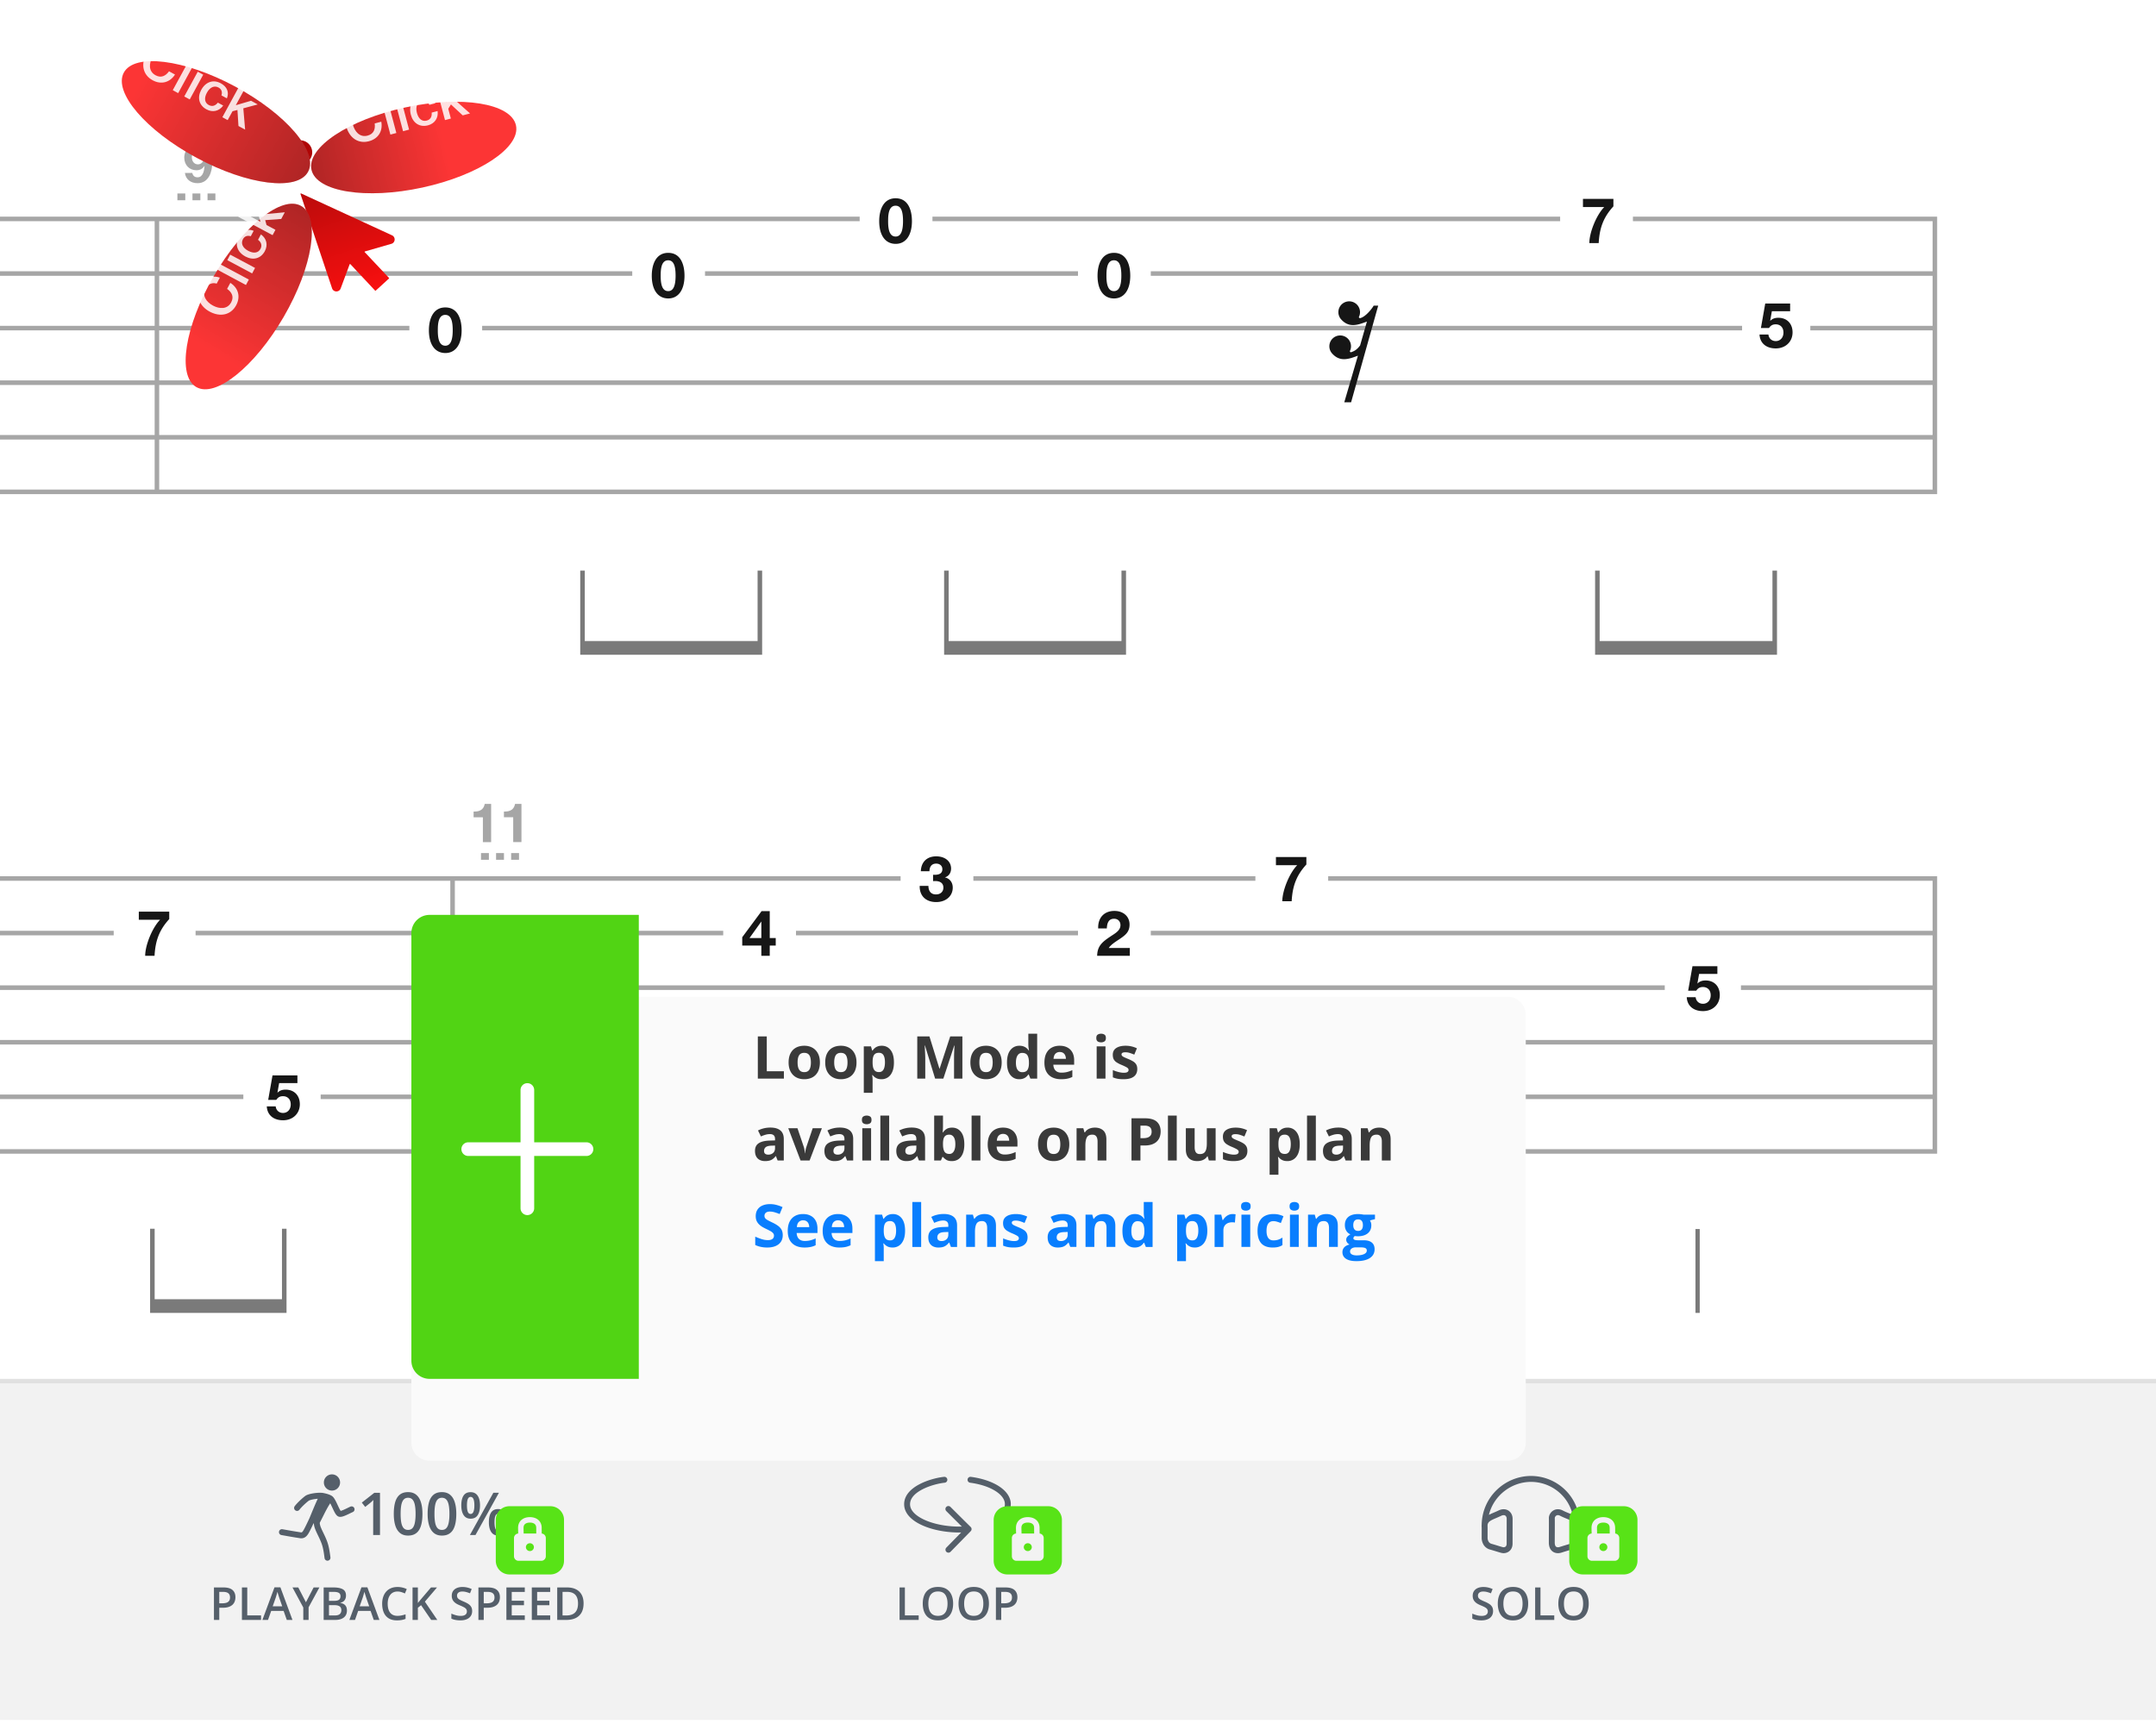
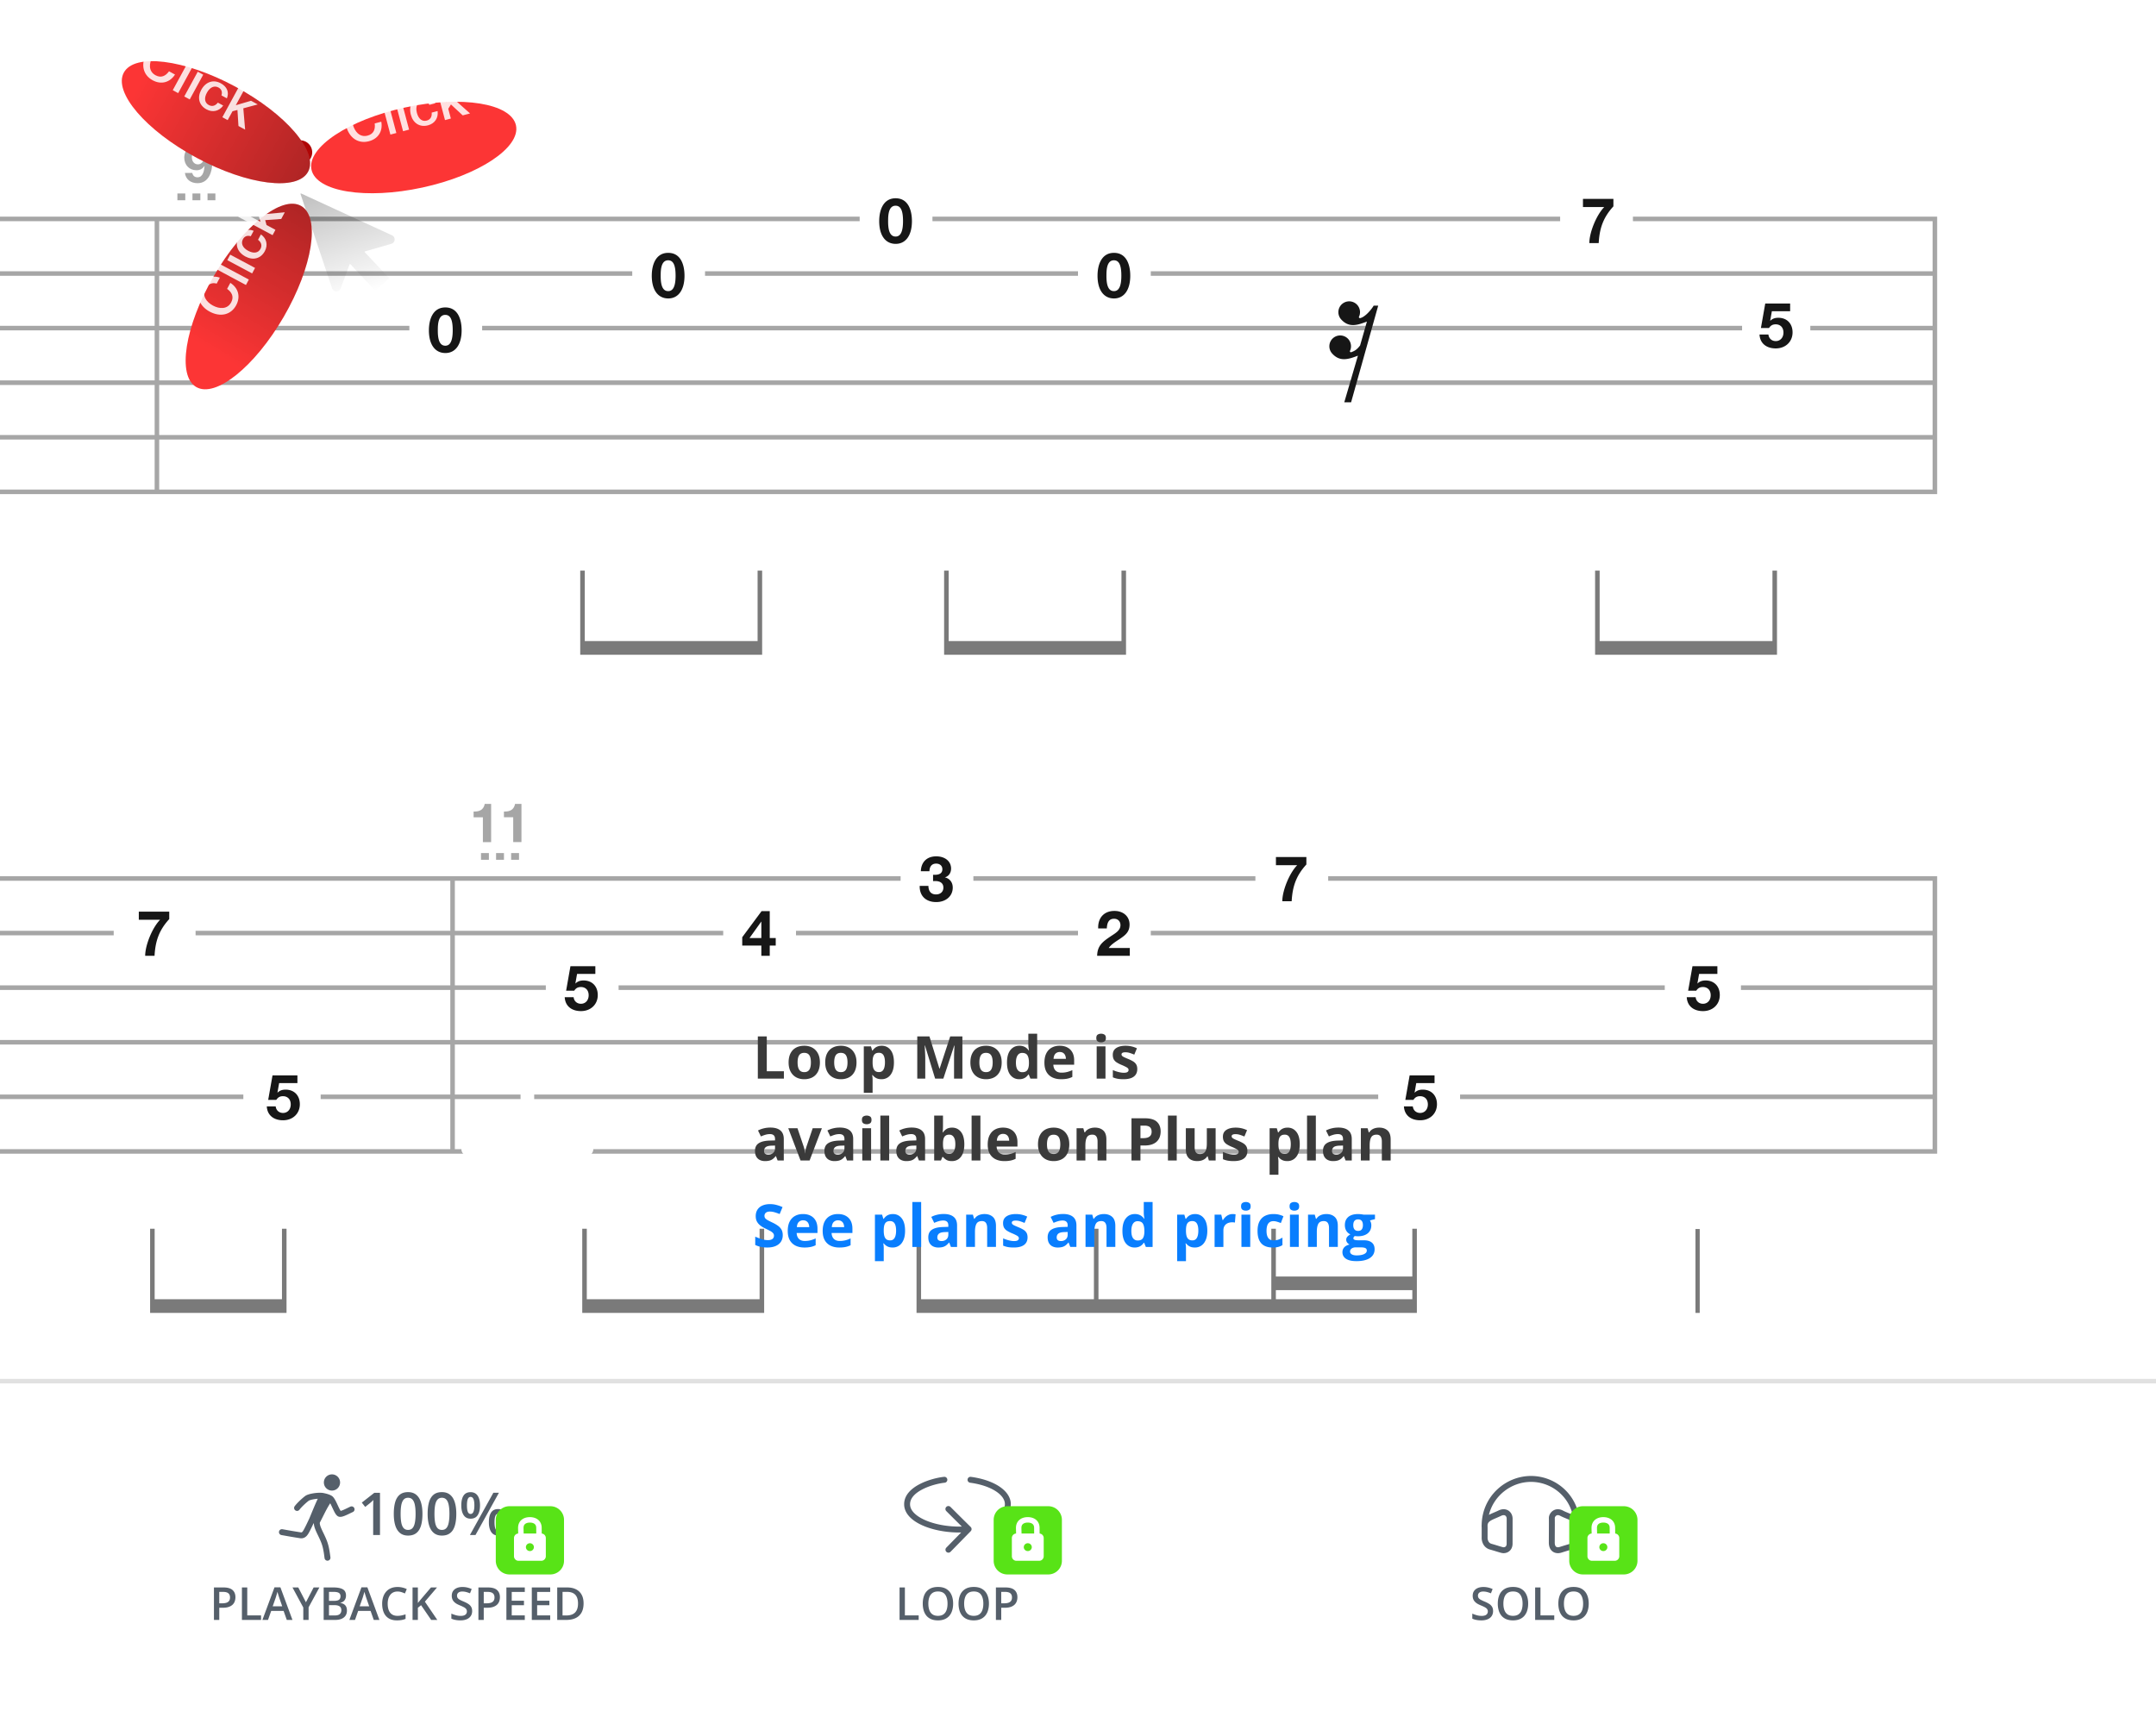
<svg xmlns="http://www.w3.org/2000/svg" width="474" height="379" fill="none" viewBox="0 0 474 379">
  <g clip-path="url(#a)">
-     <path fill="#F2F2F2" d="M474 304.131H0v74h474v-74Z" />
    <path fill="#E1E1E1" d="M474 303.131H0v1h474v-1Z" />
    <path fill="#555F6A" fill-rule="evenodd" d="M74.766 325.912a1.78 1.78 0 1 1-3.562 0 1.78 1.78 0 0 1 3.562 0Zm-3.662 2.32c-.567-.103-1.387-.06-2.102.046-.37.056-.737.132-1.057.226-.3.088-.627.211-.863.391-.573.436-1.668 1.403-2.29 2.228a.65.65 0 0 0 1.04.782c.519-.691 1.51-1.574 2.038-1.976.038-.029.174-.099.442-.178.249-.073.555-.138.882-.187.228-.034.455-.058.669-.073a45.702 45.702 0 0 0-.747 1.675c-.281.659-.557 1.326-.769 1.84l-.007.016v.001l-.001.003-.255.614-.08.188c-.015.035-.019.044-.014.035-.037.065-.135.275-.25.519l-.105.222c-.17.36-.378.794-.566 1.16-.249.486-.405.789-.576.979a.455.455 0 0 1-.16.127.322.322 0 0 1-.179.009c-1.649-.256-2.346-.38-4.039-.684a.65.65 0 1 0-.23 1.279c1.698.305 2.406.431 4.07.69.3.047.59.022.863-.087.267-.108.476-.28.643-.466.288-.321.516-.766.719-1.163l.046-.09a44.76 44.76 0 0 0 .704-1.453l.076.012c.003.109.013.216.028.319.054.366.183.747.332 1.114.15.37.336.758.519 1.138l.041.086c.172.356.341.708.492 1.057.45 1.039.669 1.747.937 3.908a.649.649 0 1 0 1.29-.16c-.279-2.245-.521-3.081-1.033-4.264a30.623 30.623 0 0 0-.513-1.101l-.043-.09a19.188 19.188 0 0 1-.486-1.064 3.722 3.722 0 0 1-.25-.815c-.032-.216-.002-.317.02-.36.235-.444.459-.891.68-1.333.503-1.004.995-1.985 1.578-2.868.15.276.304.607.466.957l.016.032c.17.368.353.761.531 1.077.092.163.195.327.308.466.1.124.266.3.5.392.184.072.365.073.495.063a2.17 2.17 0 0 0 .4-.076c.253-.07.53-.181.794-.297.267-.118.543-.251.793-.372l.044-.022c.237-.115.445-.215.616-.29a.65.65 0 0 0-.524-1.19c-.194.085-.422.196-.65.307l-.053.025a24.52 24.52 0 0 1-.75.352 4.921 4.921 0 0 1-.617.234 1.057 1.057 0 0 1-.067.017 2.503 2.503 0 0 1-.157-.249c-.153-.27-.317-.623-.5-1.017-.176-.379-.369-.795-.565-1.142a4.161 4.161 0 0 0-.321-.497 1.674 1.674 0 0 0-.448-.417c-.552-.328-1.25-.482-1.618-.564a11.12 11.12 0 0 1-.187-.041Zm29.214 4.581c0 .749-.059 1.42-.177 2.012-.115.589-.297 1.088-.546 1.498a2.54 2.54 0 0 1-.978.94c-.402.216-.889.324-1.46.324-.715 0-1.305-.189-1.77-.565-.466-.381-.811-.927-1.035-1.638-.225-.715-.337-1.572-.337-2.571 0-.999.102-1.853.305-2.564.207-.715.542-1.264 1.003-1.644.461-.381 1.073-.572 1.834-.572.72 0 1.312.191 1.778.572.47.376.816.922 1.04 1.637.229.711.343 1.568.343 2.571Zm-4.799 0c0 .783.051 1.437.153 1.962.106.524.28.918.52 1.18.242.258.563.387.965.387s.724-.129.965-.387.415-.649.52-1.174c.11-.525.166-1.181.166-1.968 0-.779-.053-1.43-.16-1.955-.105-.525-.278-.918-.52-1.181-.24-.266-.564-.4-.97-.4-.407 0-.73.134-.972.4-.237.263-.408.656-.514 1.181-.102.525-.153 1.176-.153 1.955Zm9.484-4.005c-.351-.508-.868-.762-1.549-.762-.702 0-1.219.254-1.549.762-.326.503-.488 1.216-.488 2.139 0 .918.173 1.635.52 2.152.347.516.853.774 1.517.774.711 0 1.234-.258 1.568-.774.339-.517.508-1.234.508-2.152 0-.923-.176-1.636-.527-2.139Zm-2.152.742c.131-.308.334-.463.609-.463.284 0 .493.157.629.47.135.309.203.774.203 1.396 0 .627-.07 1.096-.209 1.409-.136.314-.343.47-.623.47-.275 0-.478-.156-.609-.47-.127-.317-.19-.787-.19-1.409 0-.626.063-1.094.19-1.403Zm1.689 7.91 5.148-9.281h-1.226l-5.148 9.281h1.226Zm6.525-4.939c-.351-.508-.868-.762-1.549-.762-.702 0-1.219.254-1.549.762-.326.504-.488 1.217-.488 2.139 0 .914.173 1.63.52 2.146.347.516.853.774 1.517.774.715 0 1.24-.258 1.574-.774.339-.516.508-1.232.508-2.146 0-.922-.178-1.635-.533-2.139Zm-2.152.743c.131-.309.334-.464.609-.464.284 0 .493.157.629.47.135.309.203.775.203 1.397 0 .63-.068 1.102-.203 1.415-.136.309-.345.464-.629.464-.275 0-.478-.157-.609-.47-.127-.318-.19-.787-.19-1.409 0-.627.063-1.094.19-1.403Zm-21.51 16.621c-.343 0-.648.062-.919.185a1.843 1.843 0 0 0-.678.538 2.42 2.42 0 0 0-.425.844 3.91 3.91 0 0 0-.147 1.114c0 .553.079 1.03.235 1.43.156.397.394.703.713.918.319.212.722.318 1.21.318.303 0 .598-.03.884-.088.287-.059.583-.139.889-.24v.997c-.29.113-.583.196-.879.249a5.985 5.985 0 0 1-1.025.078c-.73 0-1.335-.152-1.817-.454a2.775 2.775 0 0 1-1.074-1.28c-.234-.55-.351-1.194-.351-1.933 0-.541.074-1.035.224-1.485.15-.449.368-.836.654-1.162a2.84 2.84 0 0 1 1.06-.757c.423-.179.907-.268 1.45-.268a4.6 4.6 0 0 1 1.055.122c.348.078.67.19.967.337l-.41.967a5.8 5.8 0 0 0-.777-.303 2.782 2.782 0 0 0-.84-.127Zm16.401 4.302c0 .423-.104.787-.313 1.093-.205.306-.501.541-.888.704-.385.162-.844.244-1.377.244a6.15 6.15 0 0 1-.747-.044 5.32 5.32 0 0 1-.674-.127 3.745 3.745 0 0 1-.572-.21v-1.104c.29.127.614.243.972.347.358.101.723.151 1.094.151.303 0 .553-.039.752-.117a.938.938 0 0 0 .449-.342.93.93 0 0 0 .146-.522.845.845 0 0 0-.17-.537 1.557 1.557 0 0 0-.518-.401 8.846 8.846 0 0 0-.859-.395 5.97 5.97 0 0 1-.674-.322 2.733 2.733 0 0 1-.567-.425 1.84 1.84 0 0 1-.395-.576 2.035 2.035 0 0 1-.142-.791c0-.404.096-.749.288-1.036.196-.286.469-.506.821-.659.355-.153.768-.229 1.24-.229.374 0 .726.039 1.055.117.332.078.657.189.976.332l-.371.942a6.763 6.763 0 0 0-.854-.288 3.336 3.336 0 0 0-.84-.107c-.248 0-.458.037-.63.112a.88.88 0 0 0-.396.318.847.847 0 0 0-.131.478c0 .208.05.384.151.527.104.14.264.269.478.386.218.117.498.248.84.391.394.163.728.333 1.001.513.277.179.489.393.635.644.146.247.22.558.22.933Zm5.468-4.629c-.423-.378-1.095-.567-2.016-.567h-2.075v7.139h1.172v-2.676h.761c.521 0 .959-.062 1.314-.185.358-.124.646-.292.864-.503.218-.215.374-.461.469-.738.097-.279.146-.574.146-.883 0-.681-.211-1.21-.635-1.587Zm-2.919.405h.825c.527 0 .914.101 1.162.303.25.202.376.509.376.923 0 .309-.067.558-.2.747a1.152 1.152 0 0 1-.586.415c-.257.084-.57.127-.938.127h-.639v-2.515Zm9.023 6.167h-4.043v-7.139h4.043v.987h-2.871v1.938h2.69v.982h-2.69v2.241h2.871v.991Zm1.543 0h4.043v-.991h-2.871v-2.241h2.69v-.982h-2.69v-1.938h2.871v-.987h-4.043v7.139Zm10.933-1.621c.299-.54.449-1.213.449-2.017 0-.765-.147-1.406-.44-1.923a2.822 2.822 0 0 0-1.245-1.177c-.537-.267-1.175-.401-1.914-.401h-2.197v7.139h1.982c.804 0 1.491-.135 2.061-.405a2.885 2.885 0 0 0 1.304-1.216Zm-1.05-3.428c.185.378.278.86.278 1.446 0 .869-.213 1.523-.64 1.962-.426.44-1.071.66-1.933.66h-.83v-5.186h1.001c.521 0 .958.093 1.313.278.358.183.628.463.811.84Zm-32.007 5.049h1.348l-2.73-4.014 2.666-3.125h-1.323l-2.012 2.359-.44.527-.434.527v-3.413h-1.172v7.139h1.172v-2.671l.703-.571 2.222 3.242Zm-13.32-1.982.698 1.982h1.245l-2.651-7.168h-1.3l-2.656 7.168h1.236l.698-1.982h2.73Zm-.982-2.959.679 1.953h-2.1l.684-1.953.097-.332c.046-.144.092-.297.137-.459a9.7 9.7 0 0 0 .122-.45l.122.411a83.134 83.134 0 0 0 .26.83Zm-9.336-2.198h2.124c.921 0 1.616.134 2.085.401.469.267.703.727.703 1.382 0 .273-.049.52-.146.742a1.368 1.368 0 0 1-.415.542c-.182.14-.407.234-.674.283v.049c.277.049.522.135.737.259a1.3 1.3 0 0 1 .513.532c.127.231.19.53.19.898 0 .436-.104.808-.312 1.114-.205.306-.5.538-.884.698-.38.159-.833.239-1.357.239h-2.564v-7.139Zm1.172 2.945h1.123c.53 0 .899-.087 1.104-.259.205-.173.307-.425.307-.757 0-.338-.122-.583-.366-.732-.24-.15-.625-.225-1.152-.225h-1.016v1.973Zm0 .947v2.266h1.236c.546 0 .93-.106 1.152-.318.221-.211.332-.498.332-.859 0-.222-.05-.414-.152-.576-.097-.163-.258-.288-.483-.376-.225-.091-.527-.137-.908-.137h-1.177Zm-3.374-3.892-1.694 3.257-1.685-3.257h-1.274l2.378 4.41v2.729h1.167v-2.773l2.373-4.366h-1.265Zm-5.903 7.139-.699-1.982h-2.729l-.698 1.982H57.69l2.657-7.168h1.298l2.652 7.168h-1.245Zm-1.001-2.988-.679-1.953a83.134 83.134 0 0 1-.259-.83l-.122-.411a9.7 9.7 0 0 1-.122.45 59.414 59.414 0 0 0-.234.791l-.684 1.953h2.1Zm-8.863-4.151v7.139h4.205v-.996H54.36v-6.143h-1.172Zm-4.077 0c.922 0 1.594.189 2.017.567.423.377.635.906.635 1.587 0 .309-.05.604-.147.883-.094.277-.25.523-.468.738a2.309 2.309 0 0 1-.865.503c-.355.123-.792.185-1.313.185h-.762v2.676h-1.172v-7.139h2.075Zm-.078.972h-.825v2.515h.64c.367 0 .68-.043.937-.127a1.15 1.15 0 0 0 .586-.415c.134-.189.2-.438.2-.747 0-.414-.125-.721-.376-.923-.247-.202-.635-.303-1.162-.303Zm43.668-15.138c.119-.592.178-1.263.178-2.012 0-1.003-.114-1.86-.343-2.571-.224-.715-.571-1.261-1.04-1.637-.466-.381-1.059-.572-1.778-.572-.762 0-1.373.191-1.835.572-.461.38-.795.929-1.003 1.644-.203.711-.304 1.565-.304 2.564 0 .999.112 1.856.336 2.571.224.711.57 1.257 1.035 1.638.465.376 1.056.565 1.77.565.572 0 1.059-.108 1.46-.324.403-.216.729-.529.978-.94.25-.41.432-.909.546-1.498Zm-4.469-.05c-.101-.525-.152-1.179-.152-1.962 0-.779.05-1.43.152-1.955.106-.525.278-.918.515-1.181.24-.266.564-.4.97-.4.407 0 .73.134.972.4.241.263.415.656.52 1.181.106.525.16 1.176.16 1.955 0 .787-.056 1.443-.166 1.968-.106.525-.28.916-.52 1.174-.242.258-.563.387-.965.387s-.724-.129-.965-.387c-.241-.262-.415-.656-.52-1.18Zm-4.69 2.685h-1.499v-5.974c0-.198.003-.397.007-.596l.013-.584c.008-.191.019-.373.031-.546a4.079 4.079 0 0 1-.33.317c-.127.115-.262.233-.406.356l-1.067.85-.748-.945 2.754-2.159h1.245v9.281Zm124.729-12.209a.65.65 0 0 1-.578.714c-1.279.133-3.309.622-4.966 1.496-1.697.895-2.743 2.043-2.641 3.419.05.675.42 1.343 1.131 1.976.712.634 1.728 1.198 2.962 1.649 2.084.761 4.698 1.168 7.284 1.098l-.342-.339c-.829-.82-1.939-1.923-3.065-3.049a.65.65 0 1 1 .919-.919 1030.72 1030.72 0 0 0 3.06 3.045l.998.986.376.372a.65.65 0 0 1 .008.918l-4.437 4.531a.65.65 0 0 1-.929-.91l3.263-3.331c-2.679.05-5.383-.379-7.58-1.181-1.333-.486-2.51-1.122-3.382-1.9-.875-.779-1.481-1.737-1.563-2.851-.163-2.203 1.541-3.72 3.332-4.664 1.831-.965 4.027-1.492 5.436-1.639a.649.649 0 0 1 .714.579Zm4.452-.018a.649.649 0 0 1 .73-.558c1.691.227 3.269.646 4.611 1.235 1.338.586 2.436 1.339 3.17 2.225.742.895 1.103 1.92.964 2.981-.138 1.05-.748 2.007-1.68 2.814a.65.65 0 0 1-.851-.983c.768-.665 1.157-1.354 1.242-2 .083-.634-.117-1.308-.676-1.983-.566-.683-1.474-1.33-2.691-1.864-1.212-.531-2.67-.923-4.262-1.136a.65.65 0 0 1-.557-.731Zm-3.385 28.824c.14-.453.21-.954.21-1.504 0-.746-.124-1.392-.371-1.939a2.79 2.79 0 0 0-1.104-1.279c-.491-.303-1.108-.454-1.85-.454-.759 0-1.387.153-1.885.459a2.79 2.79 0 0 0-1.109 1.279c-.24.547-.361 1.188-.361 1.924 0 .55.069 1.052.205 1.504.137.452.342.841.615 1.167.277.326.624.576 1.041.752.419.176.914.264 1.484.264.56 0 1.048-.088 1.465-.264a2.774 2.774 0 0 0 1.04-.747c.276-.326.483-.713.62-1.162Zm-5.015-.073c-.149-.404-.224-.881-.224-1.431 0-.557.075-1.034.224-1.431.15-.4.381-.708.694-.923.315-.214.717-.322 1.206-.322.729 0 1.259.238 1.591.713.336.472.503 1.126.503 1.963 0 .55-.073 1.027-.219 1.431-.147.4-.375.709-.684.927-.309.215-.71.323-1.201.323-.488 0-.889-.108-1.201-.323-.31-.218-.539-.527-.689-.927Zm13.096-1.431c0 .55-.07 1.051-.21 1.504a3.22 3.22 0 0 1-.62 1.162 2.774 2.774 0 0 1-1.04.747c-.417.176-.905.264-1.465.264-.57 0-1.064-.088-1.484-.264a2.727 2.727 0 0 1-1.04-.752 3.257 3.257 0 0 1-.616-1.167 5.21 5.21 0 0 1-.205-1.504c0-.736.121-1.377.362-1.924.244-.55.613-.976 1.108-1.279.498-.306 1.126-.459 1.885-.459.742 0 1.359.151 1.85.454.492.303.86.729 1.104 1.279.247.547.371 1.193.371 1.939Zm-5.449 0c0 .55.075 1.027.224 1.431.15.4.38.709.689.927.312.215.713.323 1.201.323.492 0 .892-.108 1.201-.323.309-.218.537-.527.684-.927.146-.404.219-.881.219-1.431 0-.837-.167-1.491-.502-1.963-.332-.475-.863-.713-1.592-.713-.489 0-.891.108-1.206.322-.313.215-.544.523-.694.923-.149.397-.224.874-.224 1.431Zm9.057-3.56c.922 0 1.594.189 2.017.567.423.377.635.906.635 1.587 0 .309-.049.603-.147.883-.094.277-.25.523-.469.738a2.308 2.308 0 0 1-.864.503c-.355.123-.792.185-1.313.185h-.762v2.676h-1.172v-7.139h2.075Zm-.078.972h-.825v2.515h.64c.368 0 .68-.043.937-.127.257-.088.453-.227.586-.415.134-.189.2-.438.2-.747 0-.414-.125-.721-.376-.923-.247-.202-.634-.303-1.162-.303Zm-23.178 6.167v-7.139h1.171v6.143h3.033v.996h-4.204Zm129.274-20.854c-.003.157-.002.316.003.475.006.214.003.693.001 1.034l-.001.305v.941l-.001.019c-.01.165.025.473.166.757.132.267.342.488.69.587.536.151 1.044.307 1.466.436l.089.028c.456.139.77.234.929.268l.023.005.023.007a.71.71 0 0 0 .501-.084c.134-.08.306-.253.306-.707l.003-2.126.001-.371c.002-1.037.004-2.152.004-2.964 0-.354-.148-.585-.317-.695-.157-.101-.442-.169-.878.04-.38.182-.751.34-1.082.482l-.337.145c-.422.184-.749.341-1.001.512-.245.166-.391.326-.479.504-.05.104-.091.233-.109.402Zm.292-2.241c.249-.133.513-.253.778-.369l.365-.157.001-.001c.325-.138.657-.281 1.011-.45.763-.365 1.54-.35 2.146.043.594.385.91 1.062.91 1.785 0 .814-.002 1.93-.004 2.966l-.001.372v.005l-.003 2.118c0 .875-.382 1.487-.936 1.821a2 2 0 0 1-1.513.224c-.229-.051-.6-.165-1.013-.291l-.088-.027c-.424-.13-.919-.282-1.441-.429a2.364 2.364 0 0 1-1.501-1.261 2.944 2.944 0 0 1-.3-1.39v-.904l.001-.351c.002-.325.004-.736 0-.934a3.555 3.555 0 0 1-.003-.601c.134-6.29 5.275-10.725 10.85-10.725 5.618 0 10.712 4.448 10.723 10.809.011.21.003.687-.002 1.001a18.23 18.23 0 0 0-.003.261v.009l-.023 1.627c.025.359-.034.856-.321 1.338-.306.514-.837.951-1.656 1.19-.674.196-1.166.346-1.501.451l-.245.077-.124.039-.002.001c-.095.03-.163.052-.199.062-.443.138-1.111.194-1.703-.134-.652-.362-1.026-1.079-1.026-2.105 0-.628.004-1.355.008-2.08v-.026c.008-1.279.016-2.548 0-3.254l-.001-.007v-.008c0-.602.342-1.229.884-1.599.586-.4 1.379-.484 2.205-.045.359.191.736.347 1.129.508l.04.017c.325.133.669.274.985.436-1.014-4.376-4.917-7.268-9.168-7.268-4.228 0-8.174 2.9-9.259 7.256Zm18.682 2.273v.023l.001.023c.01.135.004.481-.001.787-.003.157-.005.304-.005.405l-.023 1.684.002.032c.013.15-.01.38-.139.597-.121.202-.366.45-.903.606-.683.199-1.183.352-1.525.459l-.396.125-.111.035-.027.008-.012.004-.011.003-.01.003c-.235.074-.509.071-.689-.029-.124-.069-.356-.267-.356-.968 0-.611.004-1.331.008-2.056v-.001c.008-1.292.016-2.597-.001-3.323.003-.141.105-.376.316-.52.169-.115.443-.194.862.029.425.226.861.405 1.247.563l.003.001c.398.163.731.3 1.014.455.282.153.464.3.579.454.104.141.177.321.177.601Zm-10.047 17.243c0 .55-.07 1.051-.21 1.504a3.22 3.22 0 0 1-.62 1.162 2.766 2.766 0 0 1-1.04.747c-.417.176-.905.264-1.465.264-.569 0-1.064-.088-1.484-.264a2.727 2.727 0 0 1-1.04-.752 3.24 3.24 0 0 1-.615-1.167 5.175 5.175 0 0 1-.206-1.504c0-.736.121-1.377.362-1.924.244-.55.613-.976 1.108-1.279.498-.306 1.127-.459 1.885-.459.742 0 1.359.151 1.851.454.491.303.859.729 1.103 1.279.247.547.371 1.193.371 1.939Zm-5.449 0c0 .55.075 1.027.225 1.431.149.4.379.709.688.927.313.215.713.323 1.201.323.492 0 .892-.108 1.201-.323.31-.218.537-.527.684-.927.146-.404.22-.881.22-1.431 0-.837-.168-1.491-.503-1.963-.332-.475-.863-.713-1.592-.713-.488 0-.89.108-1.206.322-.313.215-.544.523-.693.923-.15.397-.225.874-.225 1.431Zm18.55 1.504c.14-.453.21-.954.21-1.504 0-.746-.124-1.392-.371-1.939a2.796 2.796 0 0 0-1.104-1.279c-.491-.303-1.108-.454-1.85-.454-.759 0-1.387.153-1.885.459a2.784 2.784 0 0 0-1.109 1.279c-.241.547-.361 1.188-.361 1.924 0 .55.068 1.052.205 1.504.137.452.342.841.615 1.167.277.326.624.576 1.04.752.42.176.915.264 1.485.264.56 0 1.048-.088 1.465-.264a2.774 2.774 0 0 0 1.04-.747c.276-.326.483-.713.62-1.162Zm-5.015-.073c-.15-.404-.225-.881-.225-1.431 0-.557.075-1.034.225-1.431.15-.4.381-.708.693-.923.316-.214.718-.322 1.207-.322.729 0 1.259.238 1.591.713.336.472.503 1.126.503 1.963 0 .55-.073 1.027-.219 1.431-.147.4-.375.709-.684.927-.309.215-.71.323-1.201.323-.489 0-.889-.108-1.201-.323-.31-.218-.539-.527-.689-.927Zm-6.553-4.991v7.139h4.204v-.996h-3.032v-6.143h-1.172Zm-9.56 6.289c.208-.306.312-.67.312-1.093 0-.375-.073-.686-.219-.933a1.942 1.942 0 0 0-.635-.645 6.103 6.103 0 0 0-1.001-.512 9.857 9.857 0 0 1-.84-.391 1.457 1.457 0 0 1-.479-.386.898.898 0 0 1-.151-.527c0-.185.044-.345.132-.478a.883.883 0 0 1 .395-.318c.173-.075.383-.112.63-.112.287 0 .567.036.84.107.277.072.562.168.855.288l.371-.942a5.412 5.412 0 0 0-.977-.332 4.557 4.557 0 0 0-1.054-.117c-.472 0-.886.076-1.241.229a1.868 1.868 0 0 0-.82.659c-.192.287-.288.632-.288 1.036 0 .302.047.566.142.791.097.221.229.413.395.576.166.163.355.304.566.425.215.12.44.227.674.322.345.14.632.272.86.395.231.121.403.254.517.401a.846.846 0 0 1 .171.537.938.938 0 0 1-.146.522.941.941 0 0 1-.45.342 2.072 2.072 0 0 1-.752.117c-.371 0-.735-.05-1.093-.151a7.97 7.97 0 0 1-.972-.347v1.104c.173.081.363.151.571.21.212.055.436.097.674.127.238.029.487.044.747.044.534 0 .993-.082 1.377-.245.388-.162.684-.397.889-.703Z" clip-rule="evenodd" />
    <path fill="#58E317" fill-rule="evenodd" d="M109 334.131a3 3 0 0 1 3-3h9a3 3 0 0 1 3 3v9a3 3 0 0 1-3 3h-9a3 3 0 0 1-3-3v-9Zm6.1 1.763c0-.442.155-.703.36-.867.224-.18.576-.296 1.036-.296.46 0 .811.116 1.035.296.206.164.36.425.36.867 0 .188.002.38.004.576l.001.025c.002.205.004.415.004.636h1.2c0-.228-.002-.444-.004-.649l-.001-.022c-.002-.198-.004-.384-.004-.566 0-.769-.292-1.389-.809-1.804-.498-.399-1.144-.559-1.786-.559-.643 0-1.288.16-1.787.559-.517.415-.809 1.035-.809 1.804 0 .256.006.479.012.681l.001.039c.006.188.011.352.011.517h1.2a16.7 16.7 0 0 0-.011-.549l-.001-.043c-.006-.2-.012-.408-.012-.645Zm-2.1 2.237a1 1 0 0 1 1-1h5a1 1 0 0 1 1 1v4a1 1 0 0 1-1 1h-5a1 1 0 0 1-1-1v-4Zm4.38 2a.871.871 0 0 1-.88.862.871.871 0 0 1-.88-.862c0-.476.394-.862.88-.862s.88.386.88.862Zm104.081-9a3 3 0 0 0-3 3v9a3 3 0 0 0 3 3h9a3 3 0 0 0 3-3v-9a3 3 0 0 0-3-3h-9Zm3.46 3.896c-.205.164-.36.425-.36.867 0 .237.006.445.012.645l.002.043c.005.183.011.365.011.549h-1.2c0-.165-.005-.329-.011-.517l-.001-.039c-.006-.202-.013-.425-.013-.681 0-.769.293-1.389.81-1.804.498-.399 1.144-.559 1.786-.559.642 0 1.288.16 1.786.559.518.415.81 1.035.81 1.804 0 .182.002.368.004.566v.022c.002.205.004.421.004.649h-1.2c0-.221-.002-.431-.004-.636v-.027c-.002-.195-.004-.386-.004-.574 0-.442-.155-.703-.36-.867-.224-.18-.576-.296-1.036-.296-.46 0-.812.116-1.036.296Zm-1.46 2.104a1 1 0 0 0-1 1v4a1 1 0 0 0 1 1h5a1 1 0 0 0 1-1v-4a1 1 0 0 0-1-1h-5Zm2.5 3.862a.871.871 0 0 0 .881-.862.871.871 0 0 0-.881-.862.871.871 0 0 0-.88.862c0 .476.394.862.88.862ZM348 331.131a3 3 0 0 0-3 3v9a3 3 0 0 0 3 3h9a3 3 0 0 0 3-3v-9a3 3 0 0 0-3-3h-9Zm3.46 3.896c-.205.164-.36.425-.36.867 0 .237.006.445.012.645l.001.043c.006.183.011.365.011.549h-1.2c0-.162-.005-.325-.01-.509v-.008l-.002-.039a22.171 22.171 0 0 1-.012-.681c0-.769.292-1.389.809-1.804.499-.399 1.144-.559 1.787-.559.642 0 1.288.16 1.786.559.517.415.809 1.035.809 1.804 0 .182.002.368.004.566l.001.022c.002.205.004.421.004.649h-1.2c0-.221-.002-.431-.004-.636l-.001-.025c-.002-.196-.004-.388-.004-.576 0-.442-.154-.703-.36-.867-.224-.18-.575-.296-1.035-.296-.46 0-.812.116-1.036.296Zm-1.46 2.104a1 1 0 0 0-1 1v4a1 1 0 0 0 1 1h5a1 1 0 0 0 1-1v-4a1 1 0 0 0-1-1h-5Zm2.5 3.862c.486 0 .88-.386.88-.862a.871.871 0 0 0-.88-.862.871.871 0 0 0-.88.862c0 .476.394.862.88.862Z" clip-rule="evenodd" />
    <path fill="#A6A6A6" fill-rule="evenodd" d="M40.655 38.018h1.62c.132.636.528.96 1.152.96 1.248 0 1.464-1.536 1.548-2.52-.456.648-.972.972-1.8.972-1.548 0-2.664-1.164-2.664-2.772 0-1.716 1.296-3 3.024-3 2.34 0 3.132 2.1 3.132 4.092 0 2.028-.78 4.524-3.24 4.524-1.536 0-2.604-.876-2.772-2.256Zm2.844-4.956c-.756 0-1.32.66-1.32 1.536 0 .888.552 1.536 1.332 1.536.768 0 1.332-.648 1.332-1.524 0-.888-.576-1.548-1.344-1.548ZM34 48.631H0v-1h189v1H35v11h104v1H35v11h55v1H35v11h389.885v-11H398v-1h26.885v-11H253v-1h171.885v-11H359v-1h66.885v61H0v-1h34v-11H0v-1h34v-11H0v-1h34v-11H0v-1h34v-11H0v-1h34v-11Zm1 36v11h389.885v-11H35Zm389.885 12H35v11h389.885v-11ZM343 48.63H205v-1h138v1Zm-106 12h-82v-1h82v1Zm146 12H106v-1h277v1Zm-284 121H0v-1h198v1h-98v11h59v1h-59v11h20v1h-20v11h324.885v-11H382.75v-1h42.135v-11H253v-1h171.885v-11H292v-1h133.885v61H0v-1h99v-11H70.5v-1H99v-11H0v-1h99v-11H0v-1h99v-11H43v-1h56v-11Zm1 36v11h203v1H100v11h324.885v-11H321v-1h103.885v-11H100Zm176-36h-62v-1h62v1Zm-251 12H0v-1h25v1Zm212 0h-62v-1h62v1Zm129 12H136v-1h230v1Zm-312.5 24H0v-1h53.5v1Zm54.475-64.9v8.4h-1.812v-5.46h-2.04v-1.26h.216c1.176 0 1.992-.456 2.232-1.68h1.404Zm6.668 8.4v-8.4h-1.404c-.24 1.224-1.056 1.68-2.232 1.68h-.216v1.26h2.04v5.46h1.812Zm-5.581 2.406h1.735v1.485h-1.735v-1.485Zm3.313 0h1.734v1.485h-1.734v-1.485Zm-6.625 0h1.734v1.485h-1.734v-1.485Zm-61.703-145h-1.734v1.485h1.734v-1.485Zm1.578 0h1.734v1.485h-1.734v-1.485Zm-4.89 0H39v1.485h1.734v-1.485Z" clip-rule="evenodd" />
    <path fill="#161616" fill-rule="evenodd" d="M200.49 48.614c0-2.31-.77-5.026-3.584-5.026-2.786 0-3.612 2.716-3.612 5.026 0 3.136 1.358 4.998 3.626 4.998 2.226 0 3.57-1.89 3.57-4.998Zm-5.236.098c0-1.162 0-3.486 1.638-3.486 1.134 0 1.638 1.05 1.638 3.388 0 2.282-.532 3.388-1.624 3.388-1.12 0-1.652-1.064-1.652-3.29Zm-48.348 6.876c2.814 0 3.584 2.716 3.584 5.026 0 3.108-1.344 4.998-3.57 4.998-2.268 0-3.626-1.862-3.626-4.998 0-2.31.826-5.026 3.612-5.026Zm-.014 1.638c-1.638 0-1.638 2.324-1.638 3.486 0 2.226.532 3.29 1.652 3.29 1.092 0 1.624-1.106 1.624-3.388 0-2.338-.504-3.388-1.638-3.388ZM393.565 68.42v-1.694h-5.474l-.952 5.39h1.778c.378-.574.812-.812 1.47-.812 1.036 0 1.708.7 1.708 1.806s-.7 1.876-1.694 1.876c-.882 0-1.526-.588-1.61-1.442h-1.96c.112 2.002 1.582 3.052 3.57 3.052 2.156 0 3.696-1.47 3.696-3.528 0-1.932-1.246-3.206-3.122-3.206-.784 0-1.33.21-1.806.686l.378-2.128h4.018ZM101.49 72.614c0-2.31-.77-5.026-3.584-5.026-2.786 0-3.612 2.716-3.612 5.026 0 3.136 1.358 4.998 3.626 4.998 2.226 0 3.57-1.89 3.57-4.998Zm-5.236.098c0-1.162 0-3.486 1.638-3.486 1.134 0 1.638 1.05 1.638 3.388 0 2.282-.532 3.388-1.624 3.388-1.12 0-1.652-1.064-1.652-3.29Zm148.652-17.124c2.814 0 3.584 2.716 3.584 5.026 0 3.108-1.344 4.998-3.57 4.998-2.268 0-3.626-1.862-3.626-4.998 0-2.31.826-5.026 3.612-5.026Zm-.014 1.638c-1.638 0-1.638 2.324-1.638 3.486 0 2.226.532 3.29 1.652 3.29 1.092 0 1.624-1.106 1.624-3.388 0-2.338-.504-3.388-1.638-3.388ZM354.71 45.365v-1.638h-6.692v1.792h4.676c-1.722 1.75-3.276 5.6-3.276 7.924h2.058c.182-3.29 1.008-5.642 3.234-8.078Zm-57.67 43.08h-1.5l3-10.25c-2 .75-4 1.5-5.77-.6a2.377 2.377 0 0 1 1.636-3.836 2.384 2.384 0 0 1 2.198 1.018 2.384 2.384 0 0 1 .166 2.417.25.25 0 0 0 .25.25c.7-.25 1.25-.5 2-1.5l1.5-5.25c-2 .75-4 1.5-5.77-.6a2.383 2.383 0 0 1-.316-2.402 2.382 2.382 0 0 1 4.15-.415 2.384 2.384 0 0 1 .166 2.417.25.25 0 0 0 .25.25c1.25-.25 2.75-2.25 3-2.75h1l-5.96 21.25Zm-94.592 103.093c.07-2.016 1.316-3.276 3.388-3.276 1.932 0 3.262 1.092 3.262 2.688 0 .952-.532 1.708-1.372 1.932 1.092.266 1.736 1.106 1.736 2.254 0 1.862-1.498 3.178-3.64 3.178-2.226 0-3.626-1.316-3.626-3.416v-.14h1.918c.014 1.204.602 1.876 1.666 1.876.98 0 1.624-.602 1.624-1.484 0-1.092-.84-1.456-1.778-1.456l-.218.001-.037.001-.078.003a7.205 7.205 0 0 0-.157.009v-1.4a3.274 3.274 0 0 0 .336.014c1.148 0 1.708-.406 1.708-1.232 0-.742-.546-1.232-1.358-1.232-.924 0-1.456.588-1.484 1.68h-1.89Zm-31.902 16.339v-1.652h-1.316v-5.922h-1.792l-4.256 5.74v1.834h4.2v2.254h1.848v-2.254h1.316Zm-3.164-5.292v3.64h-2.604l2.604-3.64Zm-36.494 11.523v-1.694h-5.474l-.952 5.39h1.778c.378-.574.812-.812 1.47-.812 1.036 0 1.708.7 1.708 1.806s-.7 1.876-1.694 1.876c-.882 0-1.526-.588-1.61-1.442h-1.96c.112 2.002 1.582 3.052 3.57 3.052 2.156 0 3.696-1.47 3.696-3.528 0-1.932-1.246-3.206-3.122-3.206-.784 0-1.33.21-1.806.686l.378-2.128h4.018Zm117.504-3.976v-1.722h-4.634c.463-.695 1.329-1.265 2.09-1.767.158-.104.313-.206.458-.305 1.162-.798 2.03-1.498 2.03-3.08 0-1.778-1.358-2.996-3.332-2.996-2.184 0-3.57 1.414-3.57 3.64v.21h1.904c.056-1.442.56-2.128 1.596-2.128.84 0 1.4.56 1.4 1.414 0 1.05-.947 1.663-1.765 2.193-.121.078-.238.154-.349.229-1.764 1.19-2.968 2.044-3.01 4.312h7.182Zm38.818-21.718v1.638c-2.226 2.436-3.052 4.788-3.234 8.078h-2.058c0-2.324 1.554-6.174 3.276-7.924h-4.676v-1.792h6.692Zm28.178 49.694v-1.694h-5.474l-.952 5.39h1.778c.378-.574.812-.812 1.47-.812 1.036 0 1.708.7 1.708 1.806s-.7 1.876-1.694 1.876c-.882 0-1.526-.588-1.61-1.442h-1.96c.112 2.002 1.582 3.052 3.57 3.052 2.156 0 3.696-1.47 3.696-3.528 0-1.932-1.246-3.206-3.122-3.206-.784 0-1.33.21-1.806.686l.378-2.128h4.018ZM37.21 200.414v1.638c-2.226 2.436-3.052 4.788-3.234 8.078h-2.058c0-2.324 1.554-6.174 3.276-7.924h-4.676v-1.792h6.692Zm28.178 37.694v-1.694h-5.474l-.952 5.39h1.778c.378-.574.812-.812 1.47-.812 1.036 0 1.708.7 1.708 1.806s-.7 1.876-1.694 1.876c-.882 0-1.526-.588-1.61-1.442h-1.96c.112 2.002 1.582 3.052 3.57 3.052 2.156 0 3.696-1.47 3.696-3.528 0-1.932-1.246-3.206-3.122-3.206-.784 0-1.33.21-1.806.686l.378-2.128h4.018Zm312.181-25.694v1.694h-4.018l-.378 2.128c.476-.476 1.022-.686 1.806-.686 1.876 0 3.122 1.274 3.122 3.206 0 2.058-1.54 3.528-3.696 3.528-1.988 0-3.458-1.05-3.57-3.052h1.96c.084.854.728 1.442 1.61 1.442.994 0 1.694-.77 1.694-1.876 0-1.106-.672-1.806-1.708-1.806-.658 0-1.092.238-1.47.812h-1.778l.952-5.39h5.474Z" clip-rule="evenodd" />
    <path fill="#7A7A7A" fill-rule="evenodd" d="M350.685 125.443h1v15.497h37.992v-15.497h1v18.497h-39.992v-18.497ZM201.5 288.631v-18.5h1v15.5h38v-15.5h1v15.5h38v-15.5h1v10.5h30v-10.5h1v18.5h-110Zm79-3h30v-2h-30v2Zm92.25-15.438h.938v18.438h-.938v-18.438Zm-243.742-.058h-1v18.496H168v-18.496h-1v15.496h-37.992v-15.496Zm-96.008 0h1v15.496h27.992v-15.496h1v18.496H33v-18.496Z" clip-rule="evenodd" />
    <path fill="#7A7A7A" d="M127.565 125.443h1v15.497h37.993v-15.497h1v18.497h-39.993v-18.497Zm80 0h1v15.497h37.993v-15.497h1v18.497h-39.993v-18.497Z" />
    <g filter="url(#b)">
-       <path fill="#FAFAFA" d="M331.442 201.131h-237a4 4 0 0 0-4 4v94a4 4 0 0 0 4 4h237a4 4 0 0 0 4-4v-94a4 4 0 0 0-4-4Z" />
-     </g>
-     <path fill="#51D414" d="M90.442 205.131a4 4 0 0 1 4-4h46v102h-46a4 4 0 0 1-4-4v-94Z" />
+       </g>
    <path fill="#fff" fill-rule="evenodd" d="M115.942 238.131a1.5 1.5 0 0 0-1.5 1.5v11.5h-11.5a1.5 1.5 0 0 0 0 3h11.5v11.5a1.5 1.5 0 0 0 3 0v-11.5h11.5a1.5 1.5 0 0 0 0-3h-11.5v-11.5a1.5 1.5 0 0 0-1.5-1.5Z" clip-rule="evenodd" />
    <path fill="#3A3A3A" d="M166.61 237.131v-9.28h1.968v7.655h3.764v1.625h-5.732Zm13.647-3.561c0 .592-.08 1.117-.241 1.574a3.097 3.097 0 0 1-.692 1.162c-.3.313-.664.55-1.091.711a4.018 4.018 0 0 1-1.435.241c-.499 0-.959-.08-1.377-.241a3.067 3.067 0 0 1-1.086-.711 3.314 3.314 0 0 1-.711-1.162c-.165-.457-.247-.982-.247-1.574 0-.787.139-1.454.419-2 .279-.545.677-.96 1.193-1.244.516-.283 1.132-.425 1.847-.425.664 0 1.253.142 1.765.425.516.284.92.699 1.212 1.244.296.546.444 1.213.444 2Zm-4.906 0c0 .465.05.857.152 1.174.102.318.26.557.476.718.216.16.497.241.844.241.343 0 .62-.081.832-.241.216-.161.372-.4.47-.718.101-.317.152-.709.152-1.174 0-.47-.051-.859-.152-1.168-.098-.313-.254-.548-.47-.705-.216-.156-.497-.234-.844-.234-.512 0-.885.175-1.118.526-.228.352-.342.878-.342 1.581Zm12.955 0c0 .592-.08 1.117-.241 1.574a3.11 3.11 0 0 1-.692 1.162c-.3.313-.664.55-1.092.711a4.008 4.008 0 0 1-1.434.241c-.5 0-.959-.08-1.378-.241a3.072 3.072 0 0 1-1.085-.711 3.314 3.314 0 0 1-.711-1.162c-.165-.457-.248-.982-.248-1.574 0-.787.14-1.454.419-2 .28-.545.677-.96 1.194-1.244.516-.283 1.132-.425 1.847-.425.664 0 1.252.142 1.765.425.516.284.92.699 1.212 1.244.296.546.444 1.213.444 2Zm-4.906 0c0 .465.05.857.152 1.174.101.318.26.557.476.718.216.16.497.241.844.241.343 0 .62-.081.832-.241.216-.161.372-.4.469-.718.102-.317.153-.709.153-1.174 0-.47-.051-.859-.153-1.168-.097-.313-.253-.548-.469-.705-.216-.156-.498-.234-.845-.234-.512 0-.884.175-1.117.526-.228.352-.342.878-.342 1.581Zm10.454-3.669c.8 0 1.445.311 1.936.933.495.622.743 1.534.743 2.736 0 .804-.117 1.481-.349 2.031-.233.546-.555.959-.965 1.238a2.46 2.46 0 0 1-1.416.419c-.342 0-.637-.042-.882-.127a2.279 2.279 0 0 1-.628-.336 2.973 2.973 0 0 1-.451-.445h-.102a5.143 5.143 0 0 1 .102 1.041v2.863h-1.936v-10.22h1.574l.273.921h.089c.127-.191.281-.366.463-.527.182-.161.4-.288.654-.381.258-.097.557-.146.895-.146Zm-.622 1.549c-.339 0-.607.07-.806.209-.199.14-.345.349-.438.629-.089.279-.138.632-.146 1.06v.209c0 .457.042.845.127 1.162.089.317.235.558.438.724.207.165.491.247.85.247.297 0 .54-.082.73-.247.191-.166.333-.407.426-.724.097-.322.146-.713.146-1.174 0-.694-.108-1.217-.324-1.568-.216-.352-.55-.527-1.003-.527Zm12.359 5.681-2.234-7.281h-.058l.039.787c.021.347.04.718.057 1.111.017.394.025.749.025 1.067v4.316h-1.758v-9.28h2.678l2.197 7.096h.038l2.329-7.096h2.679v9.28h-1.834v-4.393c0-.292.004-.628.012-1.009.013-.381.028-.743.045-1.085l.038-.781h-.057l-2.393 7.268h-1.803Zm14.631-3.561c0 .592-.08 1.117-.241 1.574a3.11 3.11 0 0 1-.692 1.162c-.3.313-.664.55-1.092.711a4.008 4.008 0 0 1-1.434.241c-.5 0-.959-.08-1.378-.241a3.072 3.072 0 0 1-1.085-.711 3.314 3.314 0 0 1-.711-1.162c-.165-.457-.248-.982-.248-1.574 0-.787.14-1.454.419-2 .28-.545.677-.96 1.194-1.244.516-.283 1.132-.425 1.847-.425.664 0 1.252.142 1.765.425.516.284.92.699 1.212 1.244.296.546.444 1.213.444 2Zm-4.906 0c0 .465.05.857.152 1.174.101.318.26.557.476.718.216.16.497.241.844.241.343 0 .62-.081.832-.241.216-.161.372-.4.469-.718.102-.317.153-.709.153-1.174 0-.47-.051-.859-.153-1.168-.097-.313-.253-.548-.469-.705-.216-.156-.497-.234-.845-.234-.512 0-.884.175-1.117.526-.228.352-.342.878-.342 1.581Zm8.753 3.688c-.791 0-1.437-.309-1.936-.927-.495-.622-.743-1.534-.743-2.736 0-1.214.252-2.132.756-2.755.503-.626 1.161-.939 1.974-.939.338 0 .637.047.895.14.258.093.48.218.666.374.191.157.351.332.483.527h.063a16.316 16.316 0 0 1-.095-.597 6.45 6.45 0 0 1-.051-.818v-2.273h1.943v9.877h-1.486l-.374-.92h-.083a2.413 2.413 0 0 1-.463.533c-.182.156-.4.281-.654.374a2.6 2.6 0 0 1-.895.14Zm.679-1.543c.529 0 .902-.156 1.117-.469.22-.318.337-.794.349-1.428v-.21c0-.69-.105-1.217-.317-1.581-.212-.368-.605-.552-1.181-.552-.427 0-.761.184-1.003.552-.241.369-.361.9-.361 1.594 0 .694.12 1.216.361 1.568.246.351.591.526 1.035.526Zm8.227-5.814c.656 0 1.221.127 1.695.381.473.25.84.613 1.098 1.092.258.478.387 1.062.387 1.752v.939h-4.577c.021.546.184.976.489 1.289.309.309.736.463 1.282.463.453 0 .868-.047 1.244-.14a6.265 6.265 0 0 0 1.162-.419v1.498a4.56 4.56 0 0 1-1.105.381c-.38.081-.844.121-1.39.121-.711 0-1.341-.131-1.891-.394a2.937 2.937 0 0 1-1.289-1.199c-.309-.538-.463-1.215-.463-2.032 0-.829.139-1.519.419-2.069.283-.554.677-.969 1.18-1.244.504-.279 1.09-.419 1.759-.419Zm.012 1.377a1.3 1.3 0 0 0-.939.362c-.245.241-.387.62-.425 1.137h2.716a1.925 1.925 0 0 0-.158-.769 1.198 1.198 0 0 0-.445-.533c-.194-.131-.444-.197-.749-.197Zm10.055-1.244v7.097h-1.936v-7.097h1.936Zm-.965-2.78c.288 0 .536.068.743.203.207.131.311.379.311.743 0 .36-.104.609-.311.749a1.33 1.33 0 0 1-.743.203c-.292 0-.541-.068-.749-.203-.203-.14-.304-.389-.304-.749 0-.364.101-.612.304-.743.208-.135.457-.203.749-.203Zm7.954 7.77c0 .482-.114.89-.343 1.225-.224.33-.561.582-1.009.755-.449.169-1.007.254-1.676.254-.495 0-.92-.032-1.276-.095a5.287 5.287 0 0 1-1.066-.318v-1.599c.385.173.797.317 1.238.431.444.11.833.165 1.168.165.376 0 .645-.055.806-.165a.53.53 0 0 0 .146-.761c-.064-.098-.203-.206-.419-.324a10.53 10.53 0 0 0-1.016-.476 6.75 6.75 0 0 1-1.098-.565 1.919 1.919 0 0 1-.635-.673c-.135-.262-.203-.594-.203-.997 0-.655.254-1.148.762-1.479.512-.334 1.195-.501 2.05-.501.44 0 .859.044 1.257.133a6.13 6.13 0 0 1 1.238.426l-.584 1.396a9.991 9.991 0 0 0-.997-.374 3.109 3.109 0 0 0-.946-.146c-.283 0-.497.038-.641.114a.371.371 0 0 0-.216.349c0 .114.036.216.108.305.076.089.22.188.432.298.216.106.531.243.946.413.402.165.751.338 1.047.52.296.178.525.4.686.667.16.262.241.603.241 1.022Zm-80.666 12.864c.952 0 1.682.208 2.19.622.508.415.762 1.046.762 1.892v4.729h-1.353l-.374-.965h-.051a3.58 3.58 0 0 1-.622.622c-.211.161-.455.28-.73.356a3.81 3.81 0 0 1-1.003.114c-.419 0-.795-.08-1.13-.241a1.794 1.794 0 0 1-.78-.737c-.191-.334-.286-.757-.286-1.269 0-.753.264-1.308.793-1.663.529-.36 1.323-.559 2.381-.597l1.231-.038v-.311c0-.372-.097-.645-.292-.819-.194-.173-.465-.26-.812-.26-.343 0-.68.049-1.01.146-.33.097-.66.22-.99.368l-.641-1.308a5.547 5.547 0 0 1 1.263-.469c.47-.115.955-.172 1.454-.172Zm1.028 3.955-.749.025c-.626.017-1.062.129-1.307.337-.242.207-.362.48-.362.819 0 .296.086.507.26.634.173.123.4.184.679.184.415 0 .764-.122 1.048-.368.287-.245.431-.594.431-1.047v-.584Zm5.611 3.288-2.704-7.097h2.025l1.371 4.044c.077.237.136.486.178.749.047.262.078.497.095.704h.051a5.79 5.79 0 0 1 .089-.717c.051-.254.116-.499.197-.736l1.365-4.044h2.024l-2.704 7.097h-1.987Zm8.621-7.243c.952 0 1.682.208 2.19.622.507.415.761 1.046.761 1.892v4.729h-1.352l-.374-.965h-.051a3.615 3.615 0 0 1-.622.622c-.212.161-.455.28-.73.356a3.81 3.81 0 0 1-1.003.114 2.57 2.57 0 0 1-1.13-.241 1.801 1.801 0 0 1-.781-.737c-.19-.334-.285-.757-.285-1.269 0-.753.264-1.308.793-1.663.529-.36 1.323-.559 2.38-.597l1.232-.038v-.311c0-.372-.097-.645-.292-.819-.195-.173-.466-.26-.813-.26-.342 0-.679.049-1.009.146-.33.097-.66.22-.99.368l-.641-1.308a5.53 5.53 0 0 1 1.263-.469c.47-.115.954-.172 1.454-.172Zm1.028 3.955-.749.025c-.626.017-1.062.129-1.308.337-.241.207-.362.48-.362.819 0 .296.087.507.261.634.173.123.4.184.679.184.415 0 .764-.122 1.047-.368.288-.245.432-.594.432-1.047v-.584Zm5.859-3.809v7.097h-1.936v-7.097h1.936Zm-.965-2.78c.288 0 .535.068.743.203.207.131.311.379.311.743 0 .36-.104.609-.311.749a1.333 1.333 0 0 1-.743.203c-.292 0-.542-.068-.749-.203-.203-.14-.305-.389-.305-.749 0-.364.102-.612.305-.743.207-.135.457-.203.749-.203Zm4.938 9.877h-1.936v-9.877h1.936v9.877Zm4.945-7.243c.952 0 1.682.208 2.19.622.508.415.762 1.046.762 1.892v4.729h-1.352l-.375-.965h-.05a3.651 3.651 0 0 1-.622.622c-.212.161-.455.28-.73.356a3.82 3.82 0 0 1-1.003.114 2.57 2.57 0 0 1-1.13-.241 1.796 1.796 0 0 1-.781-.737c-.19-.334-.286-.757-.286-1.269 0-.753.265-1.308.794-1.663.529-.36 1.322-.559 2.38-.597l1.232-.038v-.311c0-.372-.098-.645-.292-.819-.195-.173-.466-.26-.813-.26-.343 0-.679.049-1.009.146-.33.097-.66.22-.99.368l-.642-1.308a5.538 5.538 0 0 1 1.264-.469 6.083 6.083 0 0 1 1.453-.172Zm1.029 3.955-.749.025c-.627.017-1.063.129-1.308.337-.241.207-.362.48-.362.819 0 .296.087.507.26.634.174.123.4.184.68.184.414 0 .763-.122 1.047-.368.288-.245.432-.594.432-1.047v-.584Zm5.858-6.589v2.298c0 .267-.008.531-.025.793a6.84 6.84 0 0 1-.051.61h.076c.187-.292.441-.54.762-.743.322-.207.739-.311 1.251-.311.795 0 1.441.311 1.936.933.495.622.742 1.534.742 2.736 0 .808-.114 1.487-.342 2.038-.229.545-.548.958-.959 1.237-.41.275-.886.413-1.428.413-.521 0-.931-.093-1.232-.279a2.865 2.865 0 0 1-.73-.629h-.133l-.324.781h-1.479v-9.877h1.936Zm1.391 4.196c-.339 0-.608.07-.807.209-.198.14-.344.349-.438.629-.088.279-.137.632-.146 1.06v.209c0 .69.102 1.219.305 1.587.203.364.574.546 1.111.546.398 0 .713-.184.946-.552.237-.368.355-.899.355-1.593s-.118-1.217-.355-1.568c-.237-.352-.561-.527-.971-.527Zm6.836 5.681h-1.936v-9.877h1.936v9.877Zm4.964-7.23c.656 0 1.221.127 1.695.381a2.6 2.6 0 0 1 1.098 1.092c.258.478.387 1.062.387 1.752v.939h-4.577c.022.546.185.976.489 1.289.309.309.737.463 1.282.463.453 0 .868-.047 1.245-.14a6.282 6.282 0 0 0 1.161-.419v1.498a4.568 4.568 0 0 1-1.104.381 6.806 6.806 0 0 1-1.39.121c-.711 0-1.342-.131-1.892-.394a2.942 2.942 0 0 1-1.289-1.199c-.309-.538-.463-1.215-.463-2.032 0-.829.14-1.519.419-2.069.283-.554.677-.969 1.181-1.244.503-.279 1.089-.419 1.758-.419Zm.013 1.377a1.3 1.3 0 0 0-.94.362c-.245.241-.387.62-.425 1.137h2.717a1.925 1.925 0 0 0-.159-.769 1.19 1.19 0 0 0-.444-.533c-.195-.131-.445-.197-.749-.197Zm14.567 2.292c0 .592-.08 1.117-.241 1.574a3.097 3.097 0 0 1-.692 1.162c-.3.313-.664.55-1.091.711a4.018 4.018 0 0 1-1.435.241c-.499 0-.958-.08-1.377-.241a3.067 3.067 0 0 1-1.086-.711 3.314 3.314 0 0 1-.711-1.162c-.165-.457-.247-.982-.247-1.574 0-.787.139-1.454.419-2 .279-.545.677-.96 1.193-1.244.516-.283 1.132-.425 1.847-.425.664 0 1.253.142 1.765.425.516.284.92.699 1.212 1.244.296.546.444 1.213.444 2Zm-4.906 0c0 .465.051.857.152 1.174.102.318.26.557.476.718.216.16.497.241.844.241.343 0 .62-.081.832-.241.216-.161.372-.4.47-.718.101-.317.152-.709.152-1.174 0-.47-.051-.859-.152-1.168-.098-.313-.254-.548-.47-.705-.216-.156-.497-.234-.844-.234-.512 0-.885.175-1.117.526-.229.352-.343.878-.343 1.581Zm10.537-3.669c.757 0 1.367.207 1.828.622.461.411.692 1.071.692 1.981v4.627h-1.936v-4.145c0-.508-.093-.891-.279-1.149-.182-.258-.47-.387-.864-.387-.592 0-.996.201-1.212.603-.216.402-.324.982-.324 1.739v3.339h-1.936v-7.097h1.479l.26.908h.108c.153-.245.341-.444.565-.597.229-.152.481-.264.756-.336.279-.072.567-.108.863-.108Zm11.007-2.05c1.197 0 2.071.258 2.621.774.55.512.825 1.219.825 2.12 0 .407-.061.796-.184 1.168a2.548 2.548 0 0 1-.603.984c-.275.288-.643.516-1.104.686-.461.165-1.031.247-1.708.247h-.844v3.301h-1.968v-9.28h2.965Zm-.102 1.612h-.895v2.755h.648c.368 0 .687-.049.958-.146.271-.097.48-.25.628-.457.149-.207.223-.474.223-.8 0-.457-.127-.795-.381-1.016-.254-.224-.648-.336-1.181-.336Zm7.084 7.668h-1.936v-9.877h1.936v9.877Zm8.55-7.097v7.097h-1.485l-.26-.908h-.102a1.965 1.965 0 0 1-.571.591c-.229.152-.48.264-.755.336a3.372 3.372 0 0 1-.857.108c-.508 0-.95-.089-1.327-.267a1.97 1.97 0 0 1-.882-.844c-.208-.381-.311-.876-.311-1.485v-4.628h1.936v4.145c0 .508.091.891.273 1.149.182.258.471.387.869.387.394 0 .703-.088.927-.266.224-.182.381-.447.47-.794.093-.351.139-.778.139-1.282v-3.339h1.936Zm6.983 4.99c0 .482-.114.89-.343 1.225-.224.33-.561.582-1.009.755-.449.169-1.007.254-1.676.254-.495 0-.92-.032-1.276-.095a5.287 5.287 0 0 1-1.066-.318v-1.599c.385.173.797.317 1.238.431.444.11.833.165 1.167.165.377 0 .646-.055.807-.165a.53.53 0 0 0 .146-.761c-.064-.098-.204-.206-.419-.324a10.53 10.53 0 0 0-1.016-.476 6.75 6.75 0 0 1-1.098-.565 1.919 1.919 0 0 1-.635-.673c-.135-.262-.203-.594-.203-.997 0-.655.254-1.148.762-1.479.512-.334 1.195-.501 2.05-.501.44 0 .859.044 1.257.133a6.15 6.15 0 0 1 1.238.426l-.584 1.396a9.991 9.991 0 0 0-.997-.374 3.109 3.109 0 0 0-.946-.146c-.283 0-.497.038-.641.114a.371.371 0 0 0-.216.349c0 .114.036.216.108.305.076.089.22.188.432.298.216.106.531.243.946.413.402.165.751.338 1.047.52.296.178.525.4.686.667.16.262.241.603.241 1.022Zm8.836-5.123c.8 0 1.445.311 1.936.933.495.622.742 1.534.742 2.736 0 .804-.116 1.481-.349 2.031-.232.546-.554.959-.964 1.238a2.461 2.461 0 0 1-1.416.419c-.343 0-.637-.042-.882-.127a2.285 2.285 0 0 1-.629-.336 3.011 3.011 0 0 1-.45-.445h-.102a5.452 5.452 0 0 1 .102 1.041v2.863h-1.936v-10.22h1.574l.273.921h.089c.127-.191.281-.366.463-.527.182-.161.4-.288.654-.381.258-.097.556-.146.895-.146Zm-.622 1.549c-.339 0-.608.07-.806.209-.199.14-.345.349-.438.629-.089.279-.138.632-.146 1.06v.209c0 .457.042.845.127 1.162.088.317.234.558.438.724.207.165.49.247.85.247.296 0 .54-.082.73-.247.19-.166.332-.407.425-.724.098-.322.146-.713.146-1.174 0-.694-.108-1.217-.323-1.568-.216-.352-.551-.527-1.003-.527Zm6.836 5.681h-1.936v-9.877h1.936v9.877Zm4.945-7.243c.952 0 1.682.208 2.19.622.508.415.762 1.046.762 1.892v4.729h-1.352l-.375-.965h-.051a3.58 3.58 0 0 1-.622.622c-.211.161-.455.28-.73.356a3.81 3.81 0 0 1-1.003.114c-.419 0-.795-.08-1.13-.241a1.794 1.794 0 0 1-.78-.737c-.191-.334-.286-.757-.286-1.269 0-.753.264-1.308.793-1.663.529-.36 1.323-.559 2.381-.597l1.231-.038v-.311c0-.372-.097-.645-.292-.819-.194-.173-.465-.26-.812-.26a3.57 3.57 0 0 0-1.01.146c-.33.097-.66.22-.99.368l-.641-1.308a5.547 5.547 0 0 1 1.263-.469c.47-.115.955-.172 1.454-.172Zm1.028 3.955-.749.025c-.626.017-1.062.129-1.307.337-.242.207-.362.48-.362.819 0 .296.087.507.26.634.174.123.4.184.679.184.415 0 .764-.122 1.048-.368.287-.245.431-.594.431-1.047v-.584Zm7.954-3.942c.757 0 1.367.207 1.828.622.461.411.692 1.071.692 1.981v4.627h-1.936v-4.145c0-.508-.093-.891-.279-1.149-.182-.258-.47-.387-.864-.387-.592 0-.996.201-1.212.603-.216.402-.324.982-.324 1.739v3.339h-1.936v-7.097h1.479l.26.908h.108c.153-.245.341-.444.565-.597.229-.152.481-.264.756-.336.279-.072.567-.108.863-.108Z" />
    <path fill="#097EFE" d="M172.088 271.554c0 .55-.133 1.028-.4 1.434-.267.407-.656.72-1.168.94-.508.22-1.126.33-1.853.33-.322 0-.637-.021-.946-.064a6.393 6.393 0 0 1-.883-.184 5.404 5.404 0 0 1-.799-.311v-1.828c.44.195.897.371 1.371.527.474.157.943.235 1.409.235.322 0 .58-.042.774-.127a.89.89 0 0 0 .432-.349.968.968 0 0 0 .133-.508.834.834 0 0 0-.235-.597 2.445 2.445 0 0 0-.647-.463 26.797 26.797 0 0 0-.92-.463 10.75 10.75 0 0 1-.705-.369 4.11 4.11 0 0 1-.724-.539 2.638 2.638 0 0 1-.565-.768c-.143-.305-.215-.669-.215-1.092 0-.554.127-1.028.38-1.422a2.413 2.413 0 0 1 1.086-.901c.474-.212 1.032-.318 1.676-.318.482 0 .941.058 1.377.172.44.11.899.271 1.378.482l-.635 1.53a10.693 10.693 0 0 0-1.149-.4 3.745 3.745 0 0 0-1.035-.146c-.245 0-.455.04-.628.121a.844.844 0 0 0-.394.33.887.887 0 0 0-.133.489c0 .22.063.406.19.558.132.148.326.292.584.432.263.139.589.302.978.489.474.224.878.459 1.212.704.339.241.599.527.781.857.182.326.273.732.273 1.219Zm4.456-4.653c.656 0 1.221.127 1.695.381a2.6 2.6 0 0 1 1.098 1.092c.258.478.387 1.062.387 1.752v.939h-4.576c.021.546.184.976.488 1.289.309.309.737.463 1.283.463.452 0 .867-.047 1.244-.14a6.256 6.256 0 0 0 1.161-.419v1.498a4.568 4.568 0 0 1-1.104.381 6.8 6.8 0 0 1-1.39.121c-.711 0-1.342-.131-1.892-.394a2.934 2.934 0 0 1-1.288-1.199c-.309-.538-.464-1.215-.464-2.032 0-.829.14-1.519.419-2.069.284-.554.677-.969 1.181-1.244.503-.279 1.089-.419 1.758-.419Zm.013 1.377a1.3 1.3 0 0 0-.94.362c-.245.241-.387.62-.425 1.137h2.717a1.908 1.908 0 0 0-.159-.769 1.19 1.19 0 0 0-.444-.533c-.195-.131-.445-.197-.749-.197Zm7.668-1.377c.656 0 1.221.127 1.695.381.473.25.84.613 1.098 1.092.258.478.387 1.062.387 1.752v.939h-4.577c.021.546.184.976.489 1.289.309.309.736.463 1.282.463.453 0 .868-.047 1.244-.14a6.265 6.265 0 0 0 1.162-.419v1.498a4.56 4.56 0 0 1-1.105.381c-.38.081-.844.121-1.39.121-.711 0-1.341-.131-1.891-.394a2.937 2.937 0 0 1-1.289-1.199c-.309-.538-.463-1.215-.463-2.032 0-.829.139-1.519.419-2.069.283-.554.677-.969 1.18-1.244.504-.279 1.09-.419 1.759-.419Zm.012 1.377a1.3 1.3 0 0 0-.939.362c-.245.241-.387.62-.425 1.137h2.716a1.925 1.925 0 0 0-.158-.769 1.198 1.198 0 0 0-.445-.533c-.194-.131-.444-.197-.749-.197Zm12.067-1.377c.8 0 1.445.311 1.936.933.495.622.743 1.534.743 2.736 0 .804-.116 1.481-.349 2.031-.233.546-.554.959-.965 1.238-.41.279-.882.419-1.415.419-.343 0-.637-.042-.883-.127a2.279 2.279 0 0 1-.628-.336 2.973 2.973 0 0 1-.451-.445h-.101a5.443 5.443 0 0 1 .101 1.041v2.863h-1.936v-10.22h1.574l.273.921h.089c.127-.191.282-.366.463-.527.182-.161.4-.288.654-.381.258-.097.557-.146.895-.146Zm-.622 1.549c-.338 0-.607.07-.806.209-.199.14-.345.349-.438.629-.089.279-.137.632-.146 1.06v.209c0 .457.042.845.127 1.162.089.317.235.558.438.724.207.165.491.247.851.247.296 0 .539-.082.73-.247.19-.166.332-.407.425-.724.097-.322.146-.713.146-1.174 0-.694-.108-1.217-.324-1.568-.216-.352-.55-.527-1.003-.527Zm6.837 5.681h-1.936v-9.877h1.936v9.877Zm4.944-7.243c.953 0 1.683.208 2.19.622.508.415.762 1.046.762 1.892v4.729h-1.352l-.374-.965h-.051a3.615 3.615 0 0 1-.622.622c-.212.161-.455.28-.73.356-.275.076-.61.114-1.003.114a2.57 2.57 0 0 1-1.13-.241 1.801 1.801 0 0 1-.781-.737c-.19-.334-.285-.757-.285-1.269 0-.753.264-1.308.793-1.663.529-.36 1.322-.559 2.38-.597l1.232-.038v-.311c0-.372-.098-.645-.292-.819-.195-.173-.466-.26-.813-.26-.342 0-.679.049-1.009.146-.33.097-.66.22-.99.368l-.641-1.308a5.512 5.512 0 0 1 1.263-.469 6.09 6.09 0 0 1 1.453-.172Zm1.029 3.955-.749.025c-.627.017-1.062.129-1.308.337-.241.207-.362.48-.362.819 0 .296.087.507.261.634.173.123.4.184.679.184.415 0 .764-.122 1.047-.368.288-.245.432-.594.432-1.047v-.584Zm7.953-3.942c.758 0 1.367.207 1.829.622.461.411.691 1.071.691 1.981v4.627h-1.936v-4.145c0-.508-.093-.891-.279-1.149-.182-.258-.47-.387-.863-.387-.593 0-.997.201-1.213.603-.215.402-.323.982-.323 1.739v3.339h-1.936v-7.097h1.479l.26.908h.108c.152-.245.34-.444.565-.597.228-.152.48-.264.755-.336.279-.072.567-.108.863-.108Zm9.465 5.123c0 .482-.114.89-.343 1.225-.224.33-.561.582-1.009.755-.449.169-1.007.254-1.676.254-.495 0-.92-.032-1.276-.095a5.287 5.287 0 0 1-1.066-.318v-1.599a7.76 7.76 0 0 0 1.237.431c.445.11.834.165 1.168.165.377 0 .646-.055.807-.165a.53.53 0 0 0 .146-.761c-.064-.098-.204-.206-.419-.324a10.53 10.53 0 0 0-1.016-.476 6.75 6.75 0 0 1-1.098-.565 1.919 1.919 0 0 1-.635-.673c-.135-.262-.203-.594-.203-.997 0-.655.254-1.148.762-1.479.512-.334 1.195-.501 2.05-.501.44 0 .859.044 1.257.133a6.15 6.15 0 0 1 1.238.426l-.584 1.396a9.991 9.991 0 0 0-.997-.374 3.109 3.109 0 0 0-.946-.146c-.283 0-.497.038-.641.114a.371.371 0 0 0-.216.349c0 .114.036.216.108.305.076.089.22.188.432.298.216.106.531.243.946.413.402.165.751.338 1.047.52.296.178.525.4.686.667.16.262.241.603.241 1.022Zm7.795-5.136c.952 0 1.682.208 2.19.622.507.415.761 1.046.761 1.892v4.729h-1.352l-.374-.965h-.051a3.58 3.58 0 0 1-.622.622c-.212.161-.455.28-.73.356a3.81 3.81 0 0 1-1.003.114 2.57 2.57 0 0 1-1.13-.241 1.801 1.801 0 0 1-.781-.737c-.19-.334-.285-.757-.285-1.269 0-.753.264-1.308.793-1.663.529-.36 1.323-.559 2.381-.597l1.231-.038v-.311c0-.372-.097-.645-.292-.819-.195-.173-.465-.26-.812-.26-.343 0-.68.049-1.01.146-.33.097-.66.22-.99.368l-.641-1.308a5.547 5.547 0 0 1 1.263-.469c.47-.115.954-.172 1.454-.172Zm1.028 3.955-.749.025c-.626.017-1.062.129-1.308.337-.241.207-.361.48-.361.819 0 .296.086.507.26.634.173.123.4.184.679.184.415 0 .764-.122 1.047-.368.288-.245.432-.594.432-1.047v-.584Zm7.954-3.942c.757 0 1.366.207 1.828.622.461.411.692 1.071.692 1.981v4.627h-1.936v-4.145c0-.508-.093-.891-.28-1.149-.182-.258-.469-.387-.863-.387-.592 0-.997.201-1.212.603-.216.402-.324.982-.324 1.739v3.339h-1.936v-7.097h1.479l.26.908h.108a1.97 1.97 0 0 1 .565-.597c.228-.152.48-.264.755-.336a3.45 3.45 0 0 1 .864-.108Zm6.76 7.357c-.791 0-1.437-.309-1.936-.927-.495-.622-.743-1.534-.743-2.736 0-1.214.252-2.132.756-2.755.503-.626 1.161-.939 1.974-.939.338 0 .637.047.895.14.258.093.48.218.666.374.191.157.351.332.483.527h.063a16.316 16.316 0 0 1-.095-.597 6.45 6.45 0 0 1-.051-.818v-2.273h1.942v9.877h-1.485l-.374-.92h-.083a2.413 2.413 0 0 1-.463.533c-.182.156-.4.281-.654.374a2.6 2.6 0 0 1-.895.14Zm.679-1.543c.529 0 .901-.156 1.117-.469.22-.318.337-.794.349-1.428v-.21c0-.69-.105-1.217-.317-1.581-.212-.368-.605-.552-1.181-.552-.427 0-.761.184-1.003.552-.241.369-.361.9-.361 1.594 0 .694.12 1.216.361 1.568.246.351.591.526 1.035.526Zm12.626-5.814c.799 0 1.445.311 1.936.933.495.622.742 1.534.742 2.736 0 .804-.116 1.481-.349 2.031-.233.546-.554.959-.965 1.238-.41.279-.882.419-1.415.419-.343 0-.637-.042-.883-.127a2.293 2.293 0 0 1-.628-.336 3.02 3.02 0 0 1-.451-.445h-.101a5.446 5.446 0 0 1 .101 1.041v2.863h-1.936v-10.22h1.575l.272.921h.089a2.7 2.7 0 0 1 .464-.527c.182-.161.4-.288.654-.381.258-.097.556-.146.895-.146Zm-.622 1.549c-.339 0-.608.07-.807.209-.199.14-.345.349-.438.629-.089.279-.137.632-.146 1.06v.209c0 .457.043.845.127 1.162.089.317.235.558.438.724.208.165.491.247.851.247.296 0 .539-.082.73-.247.19-.166.332-.407.425-.724.097-.322.146-.713.146-1.174 0-.694-.108-1.217-.324-1.568-.215-.352-.55-.527-1.002-.527Zm8.861-1.549c.097 0 .209.006.336.019.131.009.237.021.318.038l-.146 1.816a1.162 1.162 0 0 0-.273-.045 2.689 2.689 0 0 0-1.029.076 1.795 1.795 0 0 0-.628.311c-.186.14-.334.326-.444.559-.106.228-.159.51-.159.844v3.612h-1.936v-7.097h1.466l.286 1.194h.095c.14-.242.313-.462.521-.66.211-.204.45-.364.717-.483.271-.123.563-.184.876-.184Zm3.878.133v7.097h-1.936v-7.097h1.936Zm-.965-2.78c.288 0 .536.068.743.203.207.131.311.379.311.743 0 .36-.104.609-.311.749a1.33 1.33 0 0 1-.743.203c-.292 0-.541-.068-.749-.203-.203-.14-.304-.389-.304-.749 0-.364.101-.612.304-.743.208-.135.457-.203.749-.203Zm5.885 10.004c-.703 0-1.302-.127-1.797-.381-.495-.258-.871-.656-1.13-1.193-.258-.538-.387-1.225-.387-2.063 0-.868.146-1.574.438-2.12.296-.551.705-.955 1.225-1.213.525-.258 1.132-.387 1.822-.387.491 0 .914.049 1.27.146.359.093.672.205.939.336l-.571 1.498a9.162 9.162 0 0 0-.851-.298 2.686 2.686 0 0 0-.787-.12c-.338 0-.62.08-.844.241-.224.156-.392.393-.502.711-.11.317-.165.715-.165 1.193 0 .47.06.859.178 1.168.119.309.29.54.514.692.225.148.497.222.819.222.402 0 .76-.053 1.073-.159.313-.11.618-.262.914-.457v1.657c-.296.186-.607.32-.933.4-.322.085-.73.127-1.225.127Zm5.744-7.224v7.097h-1.936v-7.097h1.936Zm-.965-2.78c.288 0 .536.068.743.203.207.131.311.379.311.743 0 .36-.104.609-.311.749a1.33 1.33 0 0 1-.743.203c-.292 0-.541-.068-.749-.203-.203-.14-.304-.389-.304-.749 0-.364.101-.612.304-.743.208-.135.457-.203.749-.203Zm7.034 2.647c.757 0 1.367.207 1.828.622.461.411.692 1.071.692 1.981v4.627h-1.936v-4.145c0-.508-.093-.891-.28-1.149-.182-.258-.469-.387-.863-.387-.592 0-.997.201-1.212.603-.216.402-.324.982-.324 1.739v3.339h-1.936v-7.097h1.479l.26.908h.108a1.97 1.97 0 0 1 .565-.597c.229-.152.48-.264.755-.336a3.45 3.45 0 0 1 .864-.108Zm6.589 10.353c-.991 0-1.748-.173-2.273-.52-.52-.343-.781-.826-.781-1.448 0-.427.134-.785.4-1.072.267-.288.658-.493 1.175-.616a1.304 1.304 0 0 1-.521-.413 1 1 0 0 1-.222-.616c0-.27.078-.495.235-.672.156-.182.383-.36.679-.534a1.922 1.922 0 0 1-.889-.774c-.216-.355-.323-.774-.323-1.257 0-.516.112-.954.336-1.314a2.16 2.16 0 0 1 .99-.831c.436-.191.965-.286 1.587-.286.131 0 .284.008.457.025a8.904 8.904 0 0 1 .775.108h2.475v.984l-1.111.286c.102.156.178.324.229.501.051.178.076.366.076.565 0 .762-.267 1.357-.8 1.784-.529.423-1.265.635-2.209.635-.224-.013-.436-.03-.635-.051a.916.916 0 0 0-.222.241.51.51 0 0 0-.076.267c0 .093.038.171.114.235a.952.952 0 0 0 .356.139c.161.03.36.045.596.045h1.207c.778 0 1.371.167 1.777.501.41.334.616.825.616 1.473 0 .829-.347 1.472-1.041 1.93-.69.457-1.683.685-2.977.685Zm.082-1.263c.461 0 .857-.045 1.187-.133.334-.085.59-.208.768-.369a.725.725 0 0 0 .267-.565.575.575 0 0 0-.159-.425c-.102-.101-.258-.173-.47-.216a4.148 4.148 0 0 0-.799-.063h-1.003c-.237 0-.451.038-.642.114a1.085 1.085 0 0 0-.444.318.755.755 0 0 0-.165.482c0 .267.127.476.381.628.258.153.618.229 1.079.229Zm.311-5.383c.364 0 .631-.112.8-.336.169-.225.254-.529.254-.914 0-.428-.089-.747-.267-.959-.173-.216-.436-.324-.787-.324-.355 0-.622.108-.8.324-.177.212-.266.531-.266.959 0 .385.086.689.26.914.178.224.446.336.806.336Z" />
    <path fill="#AF0505" d="M66 36.13a2.64 2.64 0 1 0 0-5.28 2.64 2.64 0 0 0 0 5.28Z" />
    <g filter="url(#c)">
-       <path fill="#F90F0F" d="m73.007 54.384-6.934-20.722a.1.1 0 0 1 .137-.122l19.969 9.193c.842.388.752 1.611-.138 1.868l-5.808 1.674a.1.1 0 0 0-.045.165l5.327 5.652a.1.1 0 0 1-.005.142l-2.904 2.657a.1.1 0 0 1-.141-.005l-5.43-5.81a.1.1 0 0 0-.166.033l-1.975 5.31c-.328.883-1.587.86-1.887-.035Z" />
      <path fill="url(#d)" fill-opacity=".25" d="m73.007 54.384-6.934-20.722a.1.1 0 0 1 .137-.122l19.969 9.193c.842.388.752 1.611-.138 1.868l-5.808 1.674a.1.1 0 0 0-.045.165l5.327 5.652a.1.1 0 0 1-.005.142l-2.904 2.657a.1.1 0 0 1-.141-.005l-5.43-5.81a.1.1 0 0 0-.166.033l-1.975 5.31c-.328.883-1.587.86-1.887-.035Z" />
    </g>
    <g filter="url(#e)">
      <path fill="#FC3535" d="M91.865 33.23c12.415-2.689 21.626-8.808 20.574-13.668-1.053-4.86-11.97-6.62-24.385-3.932-12.415 2.689-21.626 8.808-20.573 13.668 1.052 4.86 11.97 6.62 24.384 3.932Z" />
-       <path fill="url(#f)" d="M91.865 33.23c12.415-2.689 21.626-8.808 20.574-13.668-1.053-4.86-11.97-6.62-24.385-3.932-12.415 2.689-21.626 8.808-20.573 13.668 1.052 4.86 11.97 6.62 24.384 3.932Z" />
    </g>
    <g filter="url(#g)">
      <path fill="#FC3535" d="M60.377 60.647c6.37-10.99 8.088-21.896 3.838-24.359-4.25-2.463-12.86 4.45-19.229 15.44-6.37 10.99-8.087 21.896-3.837 24.359 4.25 2.463 12.858-4.45 19.228-15.44Z" />
      <path fill="url(#h)" d="M60.377 60.647c6.37-10.99 8.088-21.896 3.838-24.359-4.25-2.463-12.86 4.45-19.229 15.44-6.37 10.99-8.087 21.896-3.837 24.359 4.25 2.463 12.858-4.45 19.228-15.44Z" />
    </g>
    <g filter="url(#i)">
      <path fill="#FC3535" d="M40.259 26.706c11.188 6.014 22.146 7.379 24.474 3.047 2.329-4.331-4.854-12.718-16.043-18.732-11.188-6.015-22.146-7.379-24.474-3.047-2.328 4.331 4.854 12.718 16.043 18.732Z" />
      <path fill="url(#j)" d="M40.259 26.706c11.188 6.014 22.146 7.379 24.474 3.047 2.329-4.331-4.854-12.718-16.043-18.732-11.188-6.015-22.146-7.379-24.474-3.047-2.328 4.331 4.854 12.718 16.043 18.732Z" />
    </g>
    <path fill="#fff" fill-opacity=".85" fill-rule="evenodd" d="M33.556 17.644c1.875 1.022 3.79.494 4.92-1.254l-1.317-.718c-.74 1.031-1.74 1.538-2.963.872-1.601-.873-1.437-2.629-.679-4.02.753-1.38 2.17-2.452 3.751-1.59.97.529 1.383 1.45 1.068 2.454l1.306.713c.695-1.877-.248-3.457-1.744-4.272-2.276-1.241-4.548-.156-5.708 1.972-1.293 2.37-.752 4.688 1.366 5.843Zm9.705-4.672-4.09 7.502-1.19-.65 4.09-7.501 1.19.649Zm1.915 2.533.643-1.18-1.2-.654-.644 1.18 1.201.654Zm-3.464 6.354 2.964-5.437-1.2-.655-2.965 5.437 1.201.655Zm59.833-2.85-1.715 2.802 3.512 3.128-1.612.428-2.588-2.405-.591.952.57 2.146-1.288.341-2.192-8.258 1.287-.341 1.235 4.65 1.758-3.011 1.624-.431Zm-5.341 5.402c.205 1.523-.612 2.745-2.108 3.142-1.822.484-3.285-.493-3.765-2.303-.524-1.971.3-3.544 2.121-4.027 1.532-.406 2.733.144 3.25 1.484l-1.31.348c-.352-.714-.938-1.005-1.657-.814-1.02.27-1.431 1.249-1.077 2.583.35 1.322 1.151 1.953 2.16 1.686.79-.21 1.182-.835 1.087-1.754l1.299-.345Zm-8.125-2.908-.344-1.299-1.323.351.345 1.3 1.322-.352Zm1.857 6.994-1.589-5.985-1.322.351 1.588 5.985 1.323-.35Zm-4.99-7.516 2.192 8.258-1.31.348-2.192-8.258 1.31-.348Zm-3.83 10.067c2.065-.548 3.091-2.248 2.71-4.295l-1.45.385c.172 1.258-.206 2.314-1.551 2.671-1.763.468-2.851-.919-3.258-2.45-.403-1.52-.111-3.273 1.629-3.735 1.067-.283 2 .102 2.463 1.048l1.438-.382c-.786-1.84-2.557-2.338-4.204-1.901-2.506.665-3.409 3.015-2.787 5.358.693 2.61 2.68 3.92 5.01 3.301ZM57.05 43.943l.881 3.164 4.682-.437-.786 1.471-3.523.254.293 1.081 1.958 1.047-.628 1.175-7.536-4.027.628-1.175 4.244 2.268-1.004-3.34.791-1.481Zm1.172 11.274c.73-1.365.393-2.797-.86-3.684l-.634 1.185c.737.557.927 1.27.542 1.99-.492.92-1.5 1.076-2.707.431-1.217-.65-1.652-1.618-1.155-2.549.351-.656.964-.886 1.725-.656l.64-1.196c-1.333-.536-2.555-.032-3.302 1.365-.887 1.662-.3 3.336 1.5 4.298 1.65.882 3.364.478 4.252-1.184Zm-9.713-.358 1.185.633-.645 1.207-1.185-.634.645-1.206Zm2.106 1.125 5.46 2.919-.644 1.206-5.461-2.918.645-1.207Zm4.096 5.473-7.535-4.027-.64 1.196 7.536 4.027.64-1.196Zm-4.076.727c1.757 1.117 2.301 3.026 1.295 4.91-1.137 2.128-3.45 2.688-5.831 1.415-2.138-1.142-3.242-3.406-2.02-5.692.803-1.503 2.375-2.459 4.257-1.78l-.701 1.313c-1.007-.306-1.925.114-2.446 1.088-.848 1.587.236 2.996 1.622 3.737 1.397.747 3.154.897 4.014-.712.656-1.228.14-2.224-.897-2.956l.707-1.322Zm2.858-38.372 3.172-.854-1.475-.804-3.348.977 2.303-4.225-1.17-.638-4.089 7.502 1.17.637 1.062-1.949 1.084-.283.224 3.525 1.465.798-.398-4.686Zm-4.421-.607c-.898 1.247-2.333 1.572-3.692.83-1.654-.901-2.044-2.617-1.148-4.26.976-1.792 2.656-2.366 4.31-1.464 1.391.758 1.884 1.984 1.338 3.312l-1.19-.649c.236-.76.01-1.374-.643-1.73-.927-.506-1.898-.078-2.558 1.133-.655 1.201-.508 2.21.408 2.71.717.391 1.432.207 1.995-.525l1.18.643Z" clip-rule="evenodd" />
  </g>
  <defs>
    <filter id="b" width="325" height="182" x="50.442" y="179.131" color-interpolation-filters="sRGB" filterUnits="userSpaceOnUse">
      <feFlood flood-opacity="0" result="BackgroundImageFix" />
      <feColorMatrix in="SourceAlpha" result="hardAlpha" values="0 0 0 0 0 0 0 0 0 0 0 0 0 0 0 0 0 0 127 0" />
      <feOffset dy="18" />
      <feGaussianBlur stdDeviation="20" />
      <feComposite in2="hardAlpha" operator="out" />
      <feColorMatrix values="0 0 0 0 0 0 0 0 0 0 0 0 0 0 0 0 0 0 0.15 0" />
      <feBlend in2="BackgroundImageFix" result="effect1_dropShadow_387_231" />
      <feBlend in="SourceGraphic" in2="effect1_dropShadow_387_231" result="shape" />
    </filter>
    <filter id="c" width="44.694" height="45.538" x="54.068" y="30.53" color-interpolation-filters="sRGB" filterUnits="userSpaceOnUse">
      <feFlood flood-opacity="0" result="BackgroundImageFix" />
      <feColorMatrix in="SourceAlpha" result="hardAlpha" values="0 0 0 0 0 0 0 0 0 0 0 0 0 0 0 0 0 0 127 0" />
      <feOffset dy="9" />
      <feGaussianBlur stdDeviation="6" />
      <feComposite in2="hardAlpha" operator="out" />
      <feColorMatrix values="0 0 0 0 0 0 0 0 0 0 0 0 0 0 0 0 0 0 0.54 0" />
      <feBlend in2="BackgroundImageFix" result="effect1_dropShadow_387_231" />
      <feBlend in="SourceGraphic" in2="effect1_dropShadow_387_231" result="shape" />
    </filter>
    <filter id="e" width="65.122" height="40.116" x="58.399" y="12.372" color-interpolation-filters="sRGB" filterUnits="userSpaceOnUse">
      <feFlood flood-opacity="0" result="BackgroundImageFix" />
      <feColorMatrix in="SourceAlpha" result="hardAlpha" values="0 0 0 0 0 0 0 0 0 0 0 0 0 0 0 0 0 0 127 0" />
      <feOffset dx="1" dy="8" />
      <feGaussianBlur stdDeviation="5" />
      <feComposite in2="hardAlpha" operator="out" />
      <feColorMatrix values="0 0 0 0 0 0 0 0 0 0 0 0 0 0 0 0 0 0 0.25 0" />
      <feBlend in2="BackgroundImageFix" result="effect1_dropShadow_387_231" />
      <feBlend in="SourceGraphic" in2="effect1_dropShadow_387_231" result="shape" />
    </filter>
    <filter id="g" width="47.732" height="60.795" x="30.815" y="34.79" color-interpolation-filters="sRGB" filterUnits="userSpaceOnUse">
      <feFlood flood-opacity="0" result="BackgroundImageFix" />
      <feColorMatrix in="SourceAlpha" result="hardAlpha" values="0 0 0 0 0 0 0 0 0 0 0 0 0 0 0 0 0 0 127 0" />
      <feOffset dx="2" dy="9" />
      <feGaussianBlur stdDeviation="5" />
      <feComposite in2="hardAlpha" operator="out" />
      <feColorMatrix values="0 0 0 0 0 0 0 0 0 0 0 0 0 0 0 0 0 0 0.25 0" />
      <feBlend in2="BackgroundImageFix" result="effect1_dropShadow_387_231" />
      <feBlend in="SourceGraphic" in2="effect1_dropShadow_387_231" result="shape" />
    </filter>
    <filter id="i" width="61.394" height="46.842" x="16.778" y="3.442" color-interpolation-filters="sRGB" filterUnits="userSpaceOnUse">
      <feFlood flood-opacity="0" result="BackgroundImageFix" />
      <feColorMatrix in="SourceAlpha" result="hardAlpha" values="0 0 0 0 0 0 0 0 0 0 0 0 0 0 0 0 0 0 127 0" />
      <feOffset dx="3" dy="8" />
      <feGaussianBlur stdDeviation="5" />
      <feComposite in2="hardAlpha" operator="out" />
      <feColorMatrix values="0 0 0 0 0 0 0 0 0 0 0 0 0 0 0 0 0 0 0.25 0" />
      <feBlend in2="BackgroundImageFix" result="effect1_dropShadow_387_231" />
      <feBlend in="SourceGraphic" in2="effect1_dropShadow_387_231" result="shape" />
    </filter>
    <linearGradient id="d" x1="74.611" x2="82.687" y1="30.584" y2="54.907" gradientUnits="userSpaceOnUse">
      <stop />
      <stop offset="1" stop-opacity="0" />
    </linearGradient>
    <linearGradient id="f" x1="67.5" x2="96.5" y1="29.723" y2="22.723" gradientUnits="userSpaceOnUse">
      <stop stop-opacity=".3" />
      <stop offset="1" stop-opacity="0" />
    </linearGradient>
    <linearGradient id="h" x1="63.501" x2="44.519" y1="36.725" y2="68.236" gradientUnits="userSpaceOnUse">
      <stop stop-opacity=".3" />
      <stop offset="1" stop-opacity="0" />
    </linearGradient>
    <linearGradient id="j" x1="64" x2="27.99" y1="29.723" y2="9.742" gradientUnits="userSpaceOnUse">
      <stop stop-opacity=".3" />
      <stop offset="1" stop-opacity="0" />
    </linearGradient>
    <clipPath id="a">
      <path fill="#fff" d="M0 .13h474v378H0z" />
    </clipPath>
  </defs>
</svg>